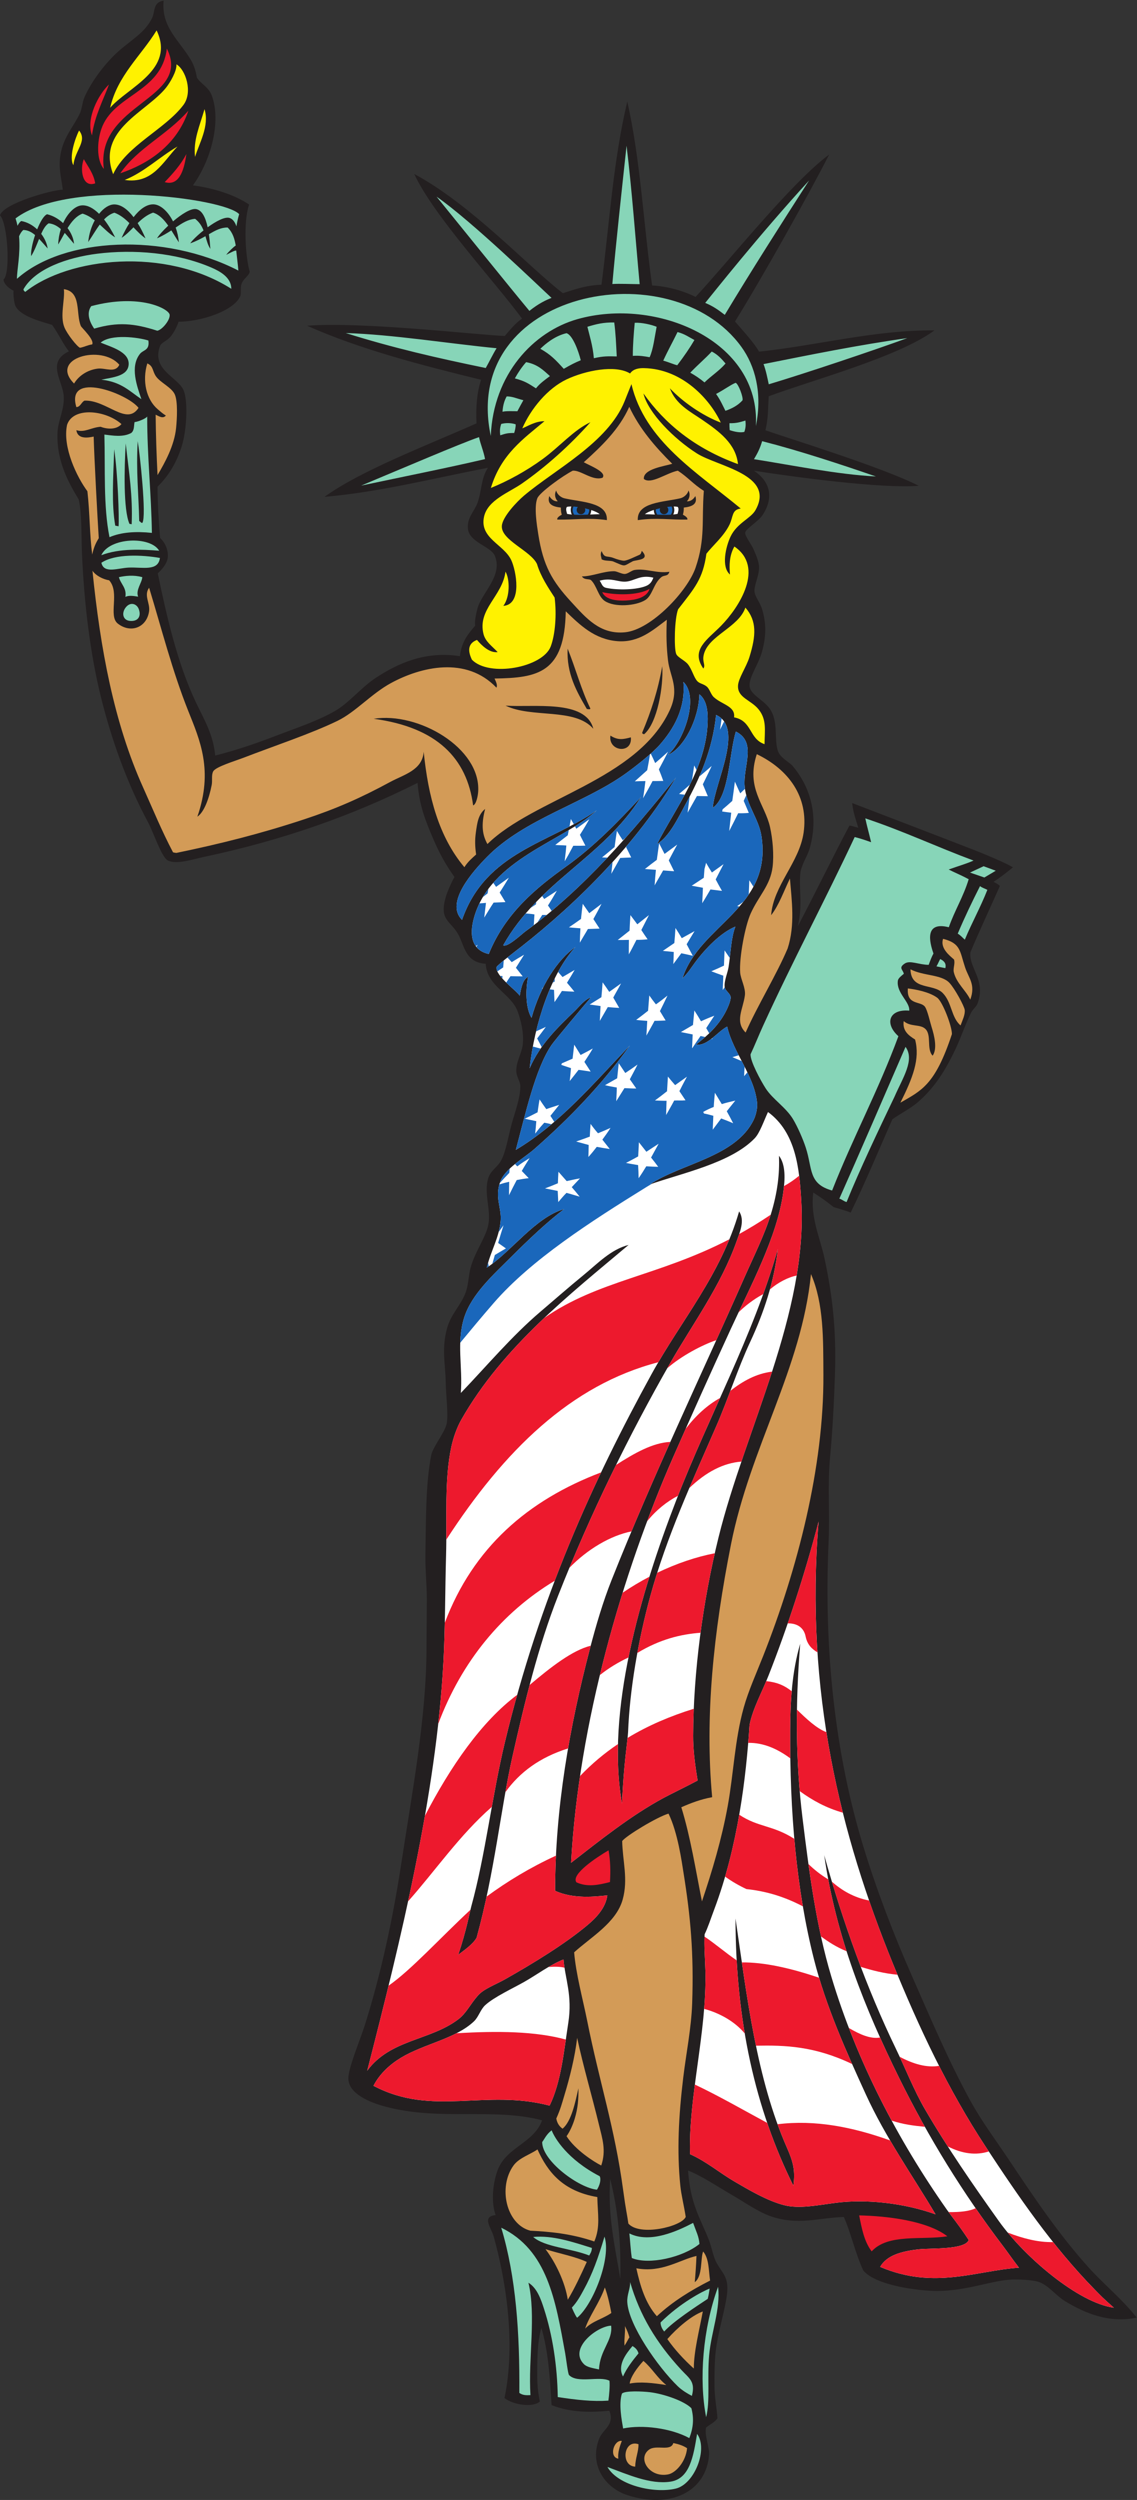
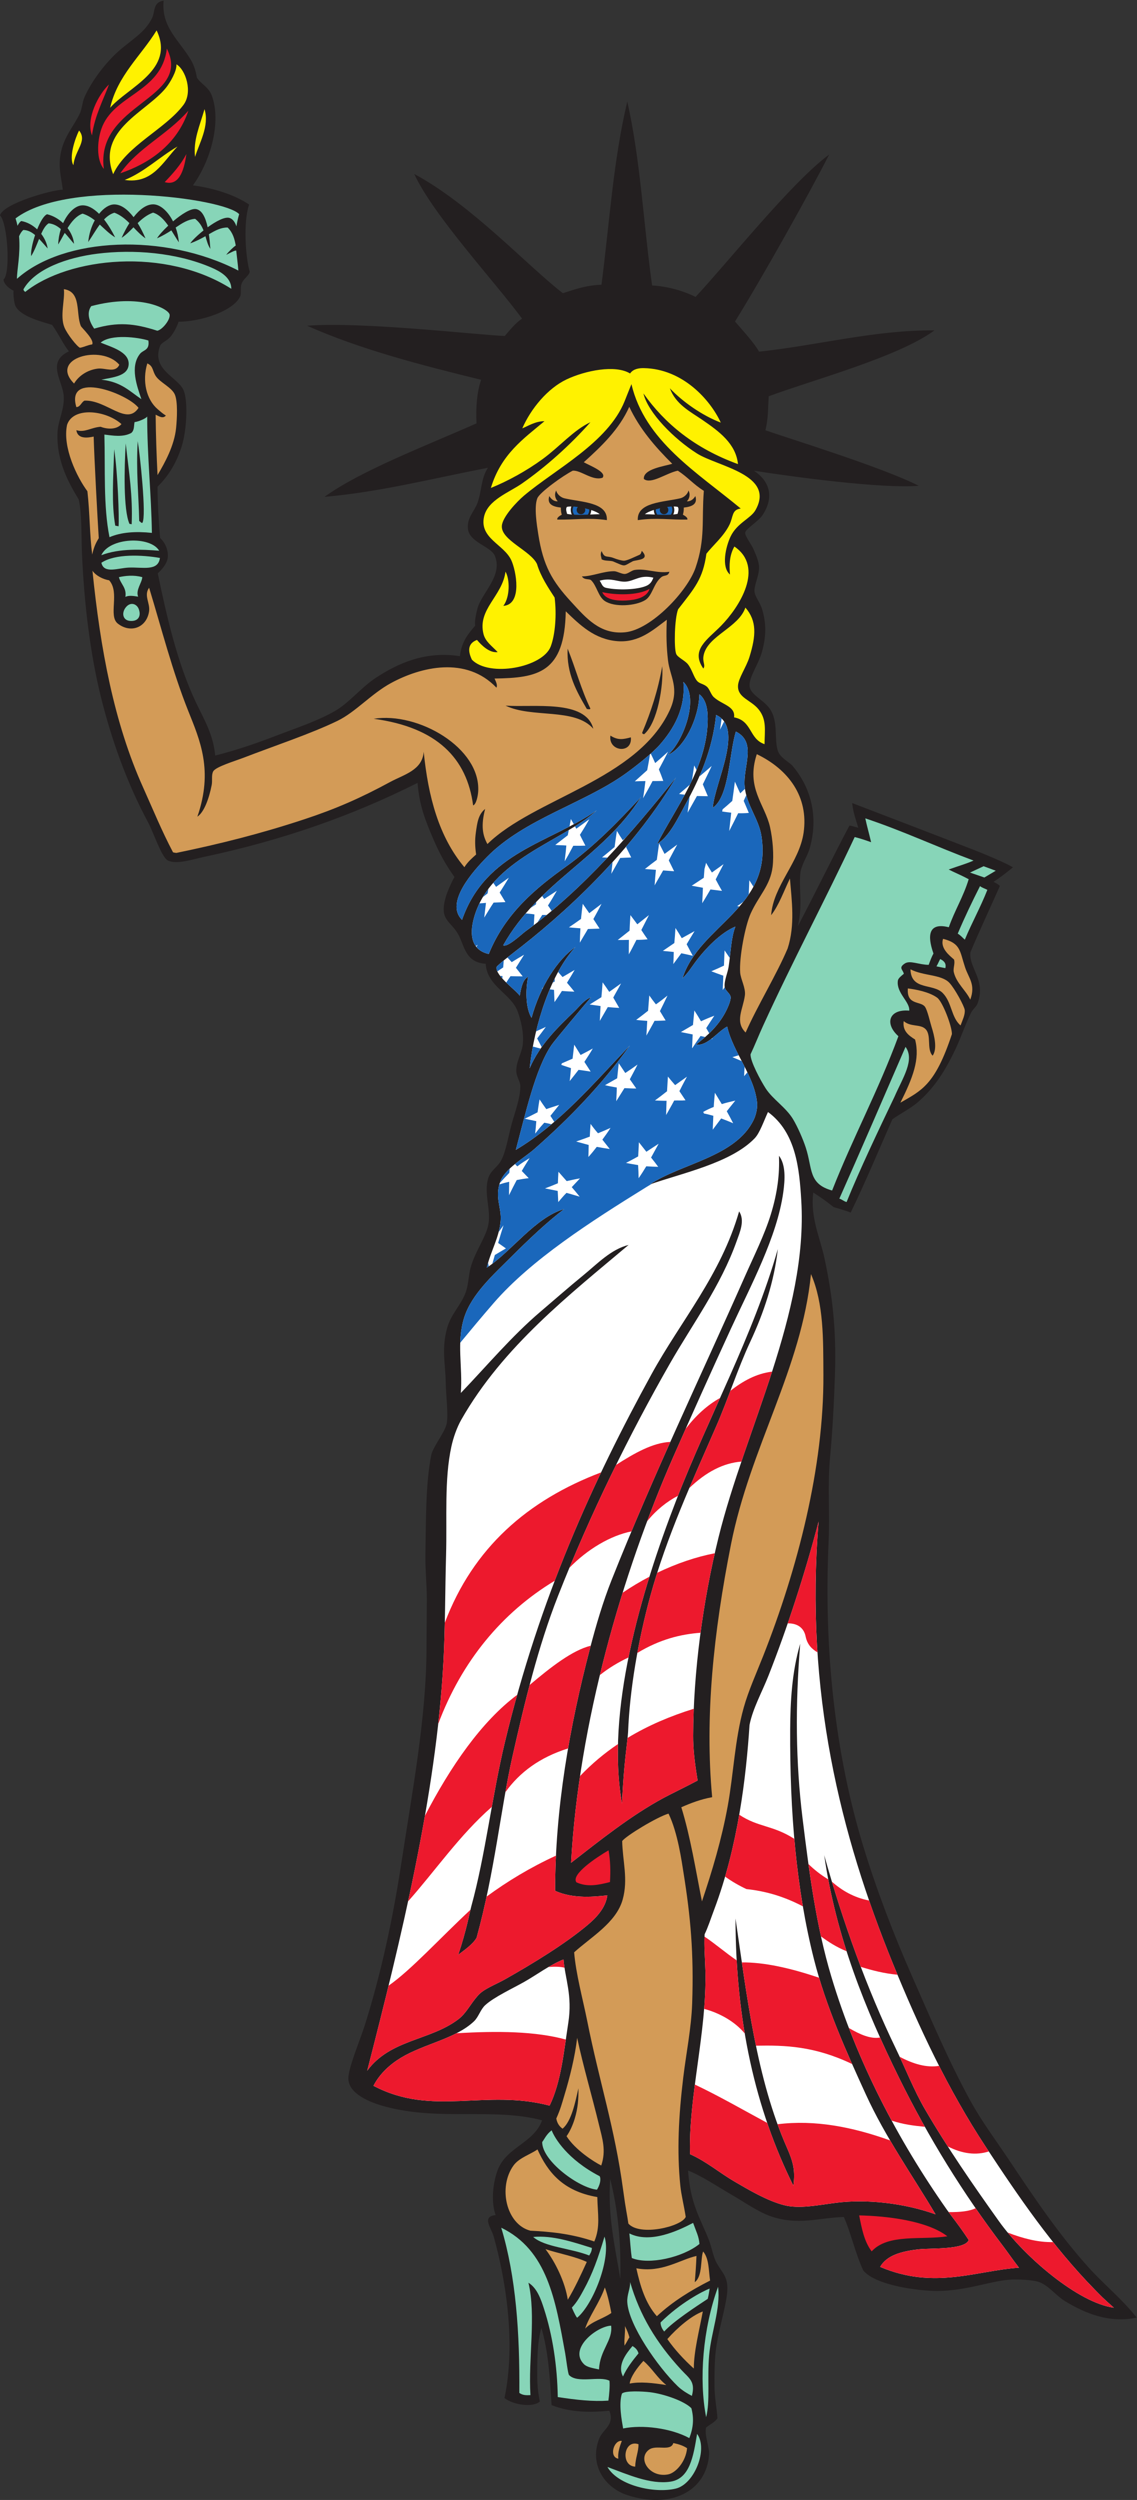
<svg xmlns="http://www.w3.org/2000/svg" viewBox="0 0 461.8 1015.027" height="1015.027" width="461.8" xml:space="preserve" id="svg2" version="1.1">
  <rect x="0" y="0" width="461.8" height="1015.027" fill="#333333" stroke="none" />
  <defs id="defs6" />
  <g transform="matrix(1.333,0,0,-1.333,0,1015.027)" id="g10">
    <g transform="scale(0.1)" id="g12">
      <path id="path14" style="fill:#231f20;fill-opacity:1;fill-rule:evenodd;stroke:none" d="m 1856.54,271.828 c -50.15,-4.902 -115.84,-7.109 -175.95,17.207 -4.98,81.817 -9.76,163.75 -30.94,234.727 -9.54,-29.278 -12.17,-70.606 -12.61,-117.09 -0.34,-35.567 -1.07,-63.438 7.76,-106.875 -21.49,-19.141 -80.77,-10.234 -107.69,10.586 35.74,170.683 2.6,365.547 -32.84,491.816 -7.77,27.696 -37.44,60.977 5.95,65.645 -12.79,33.711 -10.91,90.371 5.8,136.016 26.08,71.21 110.56,82.59 135.68,152.52 -146.28,39.06 -310.88,-2.74 -477.09,41.6 -46.58,12.44 -112.56,38.52 -113.18,85.7 -0.42,31.9 35.93,117.7 49.06,159.11 49.32,155.52 85.86,322.83 112.61,498.22 33.48,219.49 76.13,444.26 76.42,653.06 0.07,48.07 0.97,97.06 1.05,147.5 0.06,45.24 -5.16,92.29 -4.36,138.01 1.8,103.01 0.37,213.73 17.63,302.48 4.98,25.61 41.61,69.3 47.16,96.19 5.64,27.41 -2.56,89.24 -2.98,127.19 -0.58,52.17 -13.35,100.47 4.39,164.44 11.68,42.08 42.51,69.82 56.6,108.35 8.3,22.7 8.47,51.18 14.73,74.46 13.57,50.57 47.6,93.83 54.52,133.4 7.95,45.52 -14.98,94.92 -0.3,140.74 7.35,22.91 27.49,32.41 38.46,52.17 15.18,27.38 22.18,74.11 32.91,113.07 10.44,37.89 26.08,78.23 26.14,114.39 0.03,13.42 -11.58,27.83 -12.27,44.64 -1.22,29.27 16.2,54.2 19.44,80.55 4.66,37.72 -6.5,77.41 -15.09,101.46 -19.7,55.14 -93.32,76.49 -97.73,145.94 -63.18,4.06 -64.37,56.03 -84.1,90.48 -23.81,41.59 -58.14,41.97 -37.45,112.92 4.53,15.51 14.39,38.85 26.45,60.98 -30.37,42.47 -47.98,77.69 -62.67,111.47 -28.2,64.85 -44.28,108.07 -49.77,175.14 -198.47,-99.7 -410.577,-174.65 -653.108,-226.02 -30.371,-6.43 -81.461,-23.59 -107.563,-10.38 -19.629,9.95 -42.914,83.67 -61.136,117.6 -63.164,117.61 -110.414,249 -142.895,379.95 -32.281,130.15 -51.199,283.44 -57.765,436.96 -2.176,51.26 -0.09,123.99 -9.969,165.15 -25.707,43.06 -68.86,113.38 -64.555,204.79 1.746,37 22.406,71.66 18.703,112.36 -4.133,45.44 -52.586,101.62 15.953,133.99 -18.523,23.56 -28.468,48.34 -50.914,80.41 -23.48,8.13 -94.273,23.39 -111.758,57.28 -4.191,8.12 -7.59,37.3 -5.855,46.89 -8.727,4.45 -28.645,16.45 -30.852,34.21 C 32.516,6779.29 23.754,6935 0,6958.75 c 10.707,36.12 155.742,76.92 191.313,78.21 -4.731,38.15 -13.848,65.56 -6.997,106.89 9.028,54.45 41.778,86.83 60.622,128.68 6.648,20.91 6.464,32.42 12.761,46.72 22.086,50.16 66.309,106.86 105.25,140.95 40.133,35.14 78.731,55.26 100.602,99.68 9.449,19.18 1.793,47.83 35.066,52.85 -8.129,-81.48 48.856,-121.98 83.613,-181.84 10.125,-17.43 14.825,-35.68 17.696,-52.73 12.539,-19.59 35.875,-28.73 45.449,-54.71 28.828,-78.18 -1.336,-195.52 -57.605,-273.47 62.781,-8.05 128.761,-29.24 171.3,-58.5 -18.332,-52.91 -11.019,-161.42 1.785,-204.33 -2.539,-13.85 -19.121,-20.39 -24.953,-37.26 -4.32,-12.51 0.059,-29.09 -3.976,-37.9 -20.758,-45.31 -121.02,-77.22 -187.926,-77.35 -0.363,-2.96 -8.977,-25.6 -22.242,-42.85 -13.34,-17.34 -29.746,-19.04 -34.438,-31.88 -26.269,-71.81 54.899,-94.27 72,-133.81 13.606,-31.43 10.313,-120.4 -5.726,-171.19 -14.801,-46.88 -38.285,-88.3 -73.489,-122.62 -0.222,-43.58 3.817,-115.11 7.778,-156.28 16.691,-15.63 25.887,-39.12 23.129,-60.84 -2.266,-17.9 -18.899,-36.83 -30.348,-46.75 26.859,-129.56 59.481,-273.11 115.856,-392.19 26.003,-54.93 53.109,-98.12 59.207,-162.93 66.886,16.84 128.257,38.28 187.964,61.29 57.856,22.32 121.704,42.84 176.439,74.12 43.85,25.08 79.73,71.68 125.63,101.76 67.67,44.35 150.59,81.69 255.61,65.5 4.54,45.74 28.66,71.97 46.49,92.8 -2.18,14.51 2.38,34.5 6.66,51.43 12.19,48.27 78.89,100.26 53.11,161.82 -11.92,28.44 -78.86,40.7 -82.04,83.04 -2.56,33.94 19.91,51.48 29.6,78.55 12.73,35.6 10.06,73.44 31.57,106.29 -175.78,-34.32 -332.81,-74.38 -497.959,-88.65 110.269,79.95 308.979,155.45 463.089,223.86 -2.15,49.15 0.78,92.99 14,132.68 -180.71,44.27 -367.88,92.37 -530.12,164.65 166.14,13.14 517.77,-27.84 602.24,-31.21 13.1,15.14 32.22,39.35 52.65,52.89 -81.83,111.56 -270.02,313.83 -328.46,440.56 174.06,-93.61 344.05,-278.99 452.8,-363.16 32.93,10.21 66,23.59 117.68,25.96 24.7,189.87 35.54,376.59 78.65,557.68 40.13,-176.68 49.51,-373.98 75.6,-560.07 47.19,-2.57 94.4,-16.03 132.41,-34.91 101.52,108.95 292.4,349.07 406.99,433.58 -57.29,-112.9 -202.09,-371.93 -286.8,-508.41 23.13,-26.83 59.94,-67.03 73.28,-91.86 178.6,18.96 353.26,66.45 534.4,64.81 -110.73,-81.63 -375.26,-152.23 -505.02,-200.75 -2.13,-33.71 -0.9,-65.2 -9.92,-103.54 61.44,-21.9 354,-111.54 466.93,-169.03 -113.09,-9.51 -386.86,27.8 -501.86,45.82 45.24,-29.86 64.03,-77.98 26,-135.26 -13.07,-19.66 -50.41,-41.06 -52.68,-52.89 -1.89,-10.01 18.27,-34.68 25.14,-50.69 7.01,-16.28 17.19,-38.42 17.05,-56.13 -0.19,-25.28 -14.45,-52.22 -14.06,-71.07 0.37,-17.11 16.89,-33.39 23.81,-57.46 11.19,-39.01 13.24,-75.43 -0.41,-126.52 -10.57,-39.48 -39.65,-76.85 -38.34,-104.96 1.23,-26.65 40.45,-41.25 60.35,-68.21 29.39,-39.79 13.16,-96.32 26.66,-131.88 7.64,-20.09 35.06,-33.23 44.08,-43.88 47.23,-55.69 82.5,-142.01 52.62,-249.55 -7.29,-26.25 -20.65,-41.19 -28.26,-71.78 -6.7,-50.69 7.75,-99.66 -8.44,-167.14 52.71,99.57 104.53,206.98 157.28,306.51 6.72,-0.34 14.85,-3.51 26.98,-6.57 -7.87,27.31 -15.18,44.16 -18.62,75.25 101.29,-38.8 247.04,-94.65 375.82,-144.67 30.47,-11.84 93.17,-38.33 114.07,-51.13 -23.56,-19.15 -39.2,-31.13 -59.07,-44.16 7.11,-3.97 13.07,-6.36 19.28,-12.49 -24.14,-54.96 -64.12,-140.53 -89.86,-202.14 -5.31,-48.14 47.99,-83.12 21.99,-155.57 -3.75,-10.45 -13.79,-16.45 -19.57,-27.78 -16.15,-31.75 -29.57,-72.18 -45.78,-107 -32.33,-69.43 -66.47,-123.13 -117.36,-166.7 -22.6,-19.32 -53.03,-34.31 -77.04,-51.58 -41.07,-93.18 -82.3,-191.85 -127.01,-284.22 -9.61,4.75 -49.26,15.83 -51.93,16.78 -23.46,18.61 -38.73,29.55 -62.13,44.33 -9.43,-76.17 20.96,-137.91 34.26,-200.2 23.42,-109.59 36.62,-214.45 31.87,-354.47 -2.81,-83.2 -6.97,-167.19 -15.02,-253.75 -7.73,-83.11 -0.35,-168.75 -4.2,-252.38 -15.48,-335.69 20.61,-650.86 104.81,-928.07 41.35,-136.11 93.59,-271.48 149.69,-398.87 57.52,-130.62 112.16,-259.82 178.08,-379.88 33.42,-60.86 73.89,-114.73 113.36,-173.63 76.45,-114.142 152.17,-228.654 246.99,-333.713 47.02,-52.129 101.53,-95.429 145.79,-151.933 -83.7,-17.598 -156.57,12.715 -218.66,50.273 -26.31,15.938 -47.81,45.391 -76.58,57.344 -17.62,7.344 -68.24,9.98 -93.38,7.93 -59.98,-4.903 -130.94,-33.653 -217.79,-34.278 -55.96,-0.429 -189.3,16.446 -226.78,62.422 -24.49,52.539 -38.75,117.813 -59.22,162.949 -75.78,-2.421 -138.53,-26.308 -221.25,1.563 -38.83,13.066 -81.21,43.398 -120.58,66.031 -41.17,23.695 -92.62,58.559 -132.84,73.712 7.11,-103.493 39.22,-149.06 63.44,-211.188 9.36,-24.004 12.89,-51.274 24.51,-71.68 19.55,-34.277 39.3,-43.633 29.16,-105.43 -7.94,-48.476 -26.46,-108.066 -32.65,-161.152 -3.85,-32.969 -4.14,-73.223 -3.83,-108.262 0.29,-33.476 6.15,-60.859 9,-96.738 -10.02,-13.77 -20.68,-17.07 -34.59,-28.106 -6.03,-21.464 10.75,-61.972 9.11,-82.91 -8.81,-113.847 -119.18,-165.762 -249.4,-122.988 -70.35,23.105 -115.88,94.023 -85.6,171.68 11.32,29.062 48.57,42.617 30.93,85.312 z m 33.66,401.289 c -16.2,97.774 -38.81,191.27 -31.1,305.078 23.69,-92.773 33.54,-194.804 31.1,-305.078 v 0" />
      <path id="path16" style="fill:#d39b57;fill-opacity:1;fill-rule:evenodd;stroke:none" d="m 1883.93,125.734 c -29.46,5.254 -13.66,57.715 10.7,54.161 -6.41,-16.973 -12.85,-36.172 -10.7,-54.161 z M 194.656,6733.86 c 54.375,-7.92 35.75,-74.08 51.66,-112.21 2.293,-5.48 41.969,-41.61 34.629,-56.08 -13.957,-1.8 -24.785,-8.21 -37.191,-10.23 -8.344,2.91 -38.754,40.89 -47.492,62.14 -14.149,34.39 1.898,84.11 -1.606,116.38 z m 285.379,-566.38 c -3.008,59.08 -5.199,121.79 -5.812,184.02 10.59,-4.84 22.16,-13.25 31.136,-2.65 -9.711,6.03 -16.543,12.26 -24.402,18.9 -35.629,30.12 -48.227,87.09 -32.102,139.98 19.68,-9.06 14.708,-23.64 27.157,-40.53 13.289,-18.04 46.742,-32.93 56.273,-53.33 9.988,-21.4 7.067,-75.04 4.278,-102.84 -5.469,-54.44 -34.583,-106.29 -56.528,-143.55 z m -254.316,278.89 c -77.442,77.56 84.222,120.52 137.898,57.12 -12.594,-26.4 -42.824,-8.89 -65.605,-11.64 -30.981,-3.73 -58.231,-21.61 -72.293,-45.48 z m 6.918,-71.71 c -33.207,111.89 155.289,41.88 189.453,-2.3 -36.094,-56.06 -97.063,24.38 -164.461,21.98 -9.746,-4.45 -12.477,-19.36 -24.992,-19.68 z m 48.308,-449.16 c -8.211,64.21 -6.726,121.25 -14.613,192.8 -31.309,42.08 -76.41,133.45 -61.996,202.17 18.562,56.51 118.879,44.58 165.762,2.39 -14.567,-17.36 -43.672,-15.95 -63.422,-8.11 -29.742,-2.25 -48.449,-18.52 -73.887,-10.45 3.617,-28.93 37.301,-22.78 52.586,-19.42 1.715,-64.7 11.938,-252.82 15.547,-309.45 -7.262,-12.13 -14.34,-24.3 -19.977,-49.93 z m 0.789,-49.38 c 11.18,-15.72 32.934,-26.12 50.832,-29.06 33.481,-37.08 -3.757,-108.35 26.516,-131.95 39.156,-30.52 87.754,-12.04 95.121,37.27 3.817,25.53 -16.976,48.36 0.16,72 37.192,-121.93 70.594,-253.56 119.211,-375.26 35.551,-89 76.778,-180.9 27.75,-322 20.508,13.22 35.86,55.78 43.77,96.85 2.547,13.25 -1.535,30.32 4.652,41.28 7.899,14.03 66.676,31.47 92.598,41.47 93.551,36.07 205.601,73.22 285.956,112.25 55.65,27.01 102.73,82.41 163.5,115.37 90.21,48.91 228.42,82.63 320.74,-14.21 4.19,7.32 -1.58,18.6 -5.7,27.74 132.18,1.97 213.79,16.92 216.97,204.78 43.46,-41.83 87.75,-85.63 157.85,-91.01 65.72,-5.03 108.95,34.74 150.06,65.27 -2.05,-47.46 -0.98,-84.2 3.65,-123.81 5.76,-49.3 36.52,-84.47 5.06,-152.22 -98.77,-212.7 -412.67,-267.49 -555.3,-407.13 -14.96,27.17 -19.99,56.42 -6.99,106.88 -21.09,-16.78 -24.25,-43.06 -28.26,-71.77 -3.14,-22.39 -2.68,-42.41 0.81,-66.98 -13.55,-12.25 -24.58,-21.41 -35.78,-38.65 -77.9,92.67 -110.38,215.77 -123.89,351.57 -4.26,-56.58 -59.96,-69.1 -102.64,-92.24 -88.95,-48.22 -164.61,-81.59 -261.607,-113.54 -135.023,-44.49 -255.605,-74.59 -389.492,-102.32 -0.761,-0.15 -9.879,1.48 -10.156,2.01 -34.445,65.19 -61.891,132.57 -91.078,197.38 -88.895,197.31 -130.293,422.6 -154.313,660.03 z M 1457.05,5204.04 c 7.6,132.35 -182.4,242.86 -318.46,221.25 193.4,-26.08 284.3,-120.82 302.99,-263.91 9.77,3.35 14.75,30.02 15.47,42.66 z m 465.14,164.72 c -22.78,-5.94 -38.58,-9.88 -62.25,5.28 -7.19,-48.77 67.36,-57.15 62.25,-5.28 z m -381.8,96.63 c 80.26,-39.14 210.92,-5.5 267.4,-70.48 -23.18,90.27 -182.01,64.23 -267.4,70.48 z m 477.42,120.08 c -13.53,-75.63 -34.08,-138.09 -61.13,-202.43 0.21,-2.78 2.05,-4.49 6.09,-4.72 40.3,34.46 59.32,146.7 55.04,207.15 z M 1729.47,5639 c -3.54,-76.76 27.44,-130.38 58.58,-183.92 4.08,-0.25 9.49,-2.48 10.82,1.38 -28.15,57.48 -44.94,122.57 -69.4,182.54 z m 49.28,567.64 c 54.59,49.36 108.03,100.15 138.61,168.89 31,-66.34 78.48,-121.64 130.94,-173.6 -24.69,-7.54 -89.24,-15.67 -86.5,-46.21 21.77,-17.56 68.32,18.11 103.45,25.26 30.45,-19.66 46.88,-41.13 79.3,-61.4 -7.19,-91.76 5.2,-145.38 -25.21,-234.15 -24.22,-70.73 -134.63,-188.8 -214.73,-196.68 -76.54,-7.52 -119.38,43.99 -163.63,92 -58.56,63.55 -85.76,109.81 -100.88,206.5 -4.3,27.52 -13.4,82.92 -2.94,109.6 6.95,17.77 77.88,68.91 108.07,84.13 24.98,1.87 60.47,-32.16 90.73,-21.46 13.4,16.98 -37.13,36 -57.21,47.12 z m 164.55,-176.31 c -2.89,54.92 77.11,54.33 129.41,66.52 11.45,2.68 22.78,12.97 25.06,23.81 7.13,-13.75 1.53,-26.89 -4.96,-32.95 11.7,-1.01 20.74,7.11 25.9,15.99 7.66,-24.71 -10.12,-32.38 -35.27,-35.11 0.17,-9.74 -0.98,-15.75 -2.76,-21.65 7.91,-4.13 15.65,-10.05 13.52,-14.91 -50.76,-1.26 -95.35,6.68 -150.9,-1.7 z m -101.11,-245.92 c 29.9,-20.56 95.02,-15.45 123.88,2.46 22.07,13.69 25.08,50.73 49.14,69.92 9.07,7.23 20.14,1.01 24.32,16.29 -37.73,-5.93 -70.84,10.82 -105.6,5.58 -9.61,-1.45 -19.69,-11.34 -29.34,-12.24 -9.92,-0.92 -24.16,8.29 -33.54,8.33 -33.1,0.12 -66.87,-15.9 -98.06,-15.77 7.85,-12.17 22.36,-6.2 28.08,-11.74 17.17,-16.62 21.7,-49.46 41.12,-62.83 z m 25,120.47 c 41.21,-17.22 29.65,-15.93 61.13,0.36 14.41,4.94 53.56,3.55 27.07,31.71 -1.35,-6.29 -3.18,-10.62 -7.15,-12.32 -14.31,-6.16 -38.1,-18.13 -47.4,-17.9 -6.68,0.16 -20.41,3.97 -31.11,8.18 -21.21,8.32 -27.31,-2.21 -36.6,21.3 -5.4,-11.33 -0.79,-17.14 -0.04,-25.11 9.61,-5.65 23.47,-3.44 34.1,-6.22 z m -18.11,125.45 c 2.89,54.92 -77.11,54.33 -129.41,66.52 -11.45,2.68 -22.77,12.97 -25.05,23.81 -7.13,-13.75 -1.53,-26.89 4.95,-32.95 -11.7,-1.01 -20.74,7.11 -25.89,15.99 -7.66,-24.71 10.12,-32.38 35.26,-35.11 -0.16,-9.74 0.99,-15.75 2.75,-21.65 -7.91,-4.13 -15.63,-10.05 -13.5,-14.91 50.75,-1.26 95.35,6.68 150.89,-1.7 z m 422.8,-1560.7 c -33.68,33.43 -7.92,70.78 -2.27,112.99 3.03,22.74 -12.85,49.16 -14.36,69.65 -3.37,45.38 14.98,142.23 32.09,180.05 24.28,53.7 59.91,85.43 66.68,141.55 4.53,37.59 0.32,84.94 -7.69,121.09 -15.55,70.18 -74.36,119.09 -40.39,222.52 96.52,-46.42 158.4,-129.69 142.58,-239.21 -13.09,-90.84 -92.07,-160.69 -98.93,-251.23 23.79,30.26 38.79,73.61 57.29,111.75 5.37,-66.45 16.26,-141.78 -7,-213.13 -33.45,-79.38 -92.34,-175.05 -128,-256.03 z m 471.5,-213.73 c 37.5,75 60.58,133.12 44.78,192.5 -20.41,12.75 -38.86,26.82 -34.62,56.08 20.91,-18.38 49.7,-8.7 65.68,-23.54 20.31,-18.89 2.99,-61.76 22.5,-81.82 14.9,21.32 5.17,60.97 -3.58,88.63 -4.96,15.67 -12.03,49.1 -19.74,60.17 -12.91,18.56 -56.39,3.8 -52.23,56.05 23.26,-2.87 64.59,-10.2 89.38,-28.23 16.58,-12.07 45.17,-87.09 44.88,-110.86 -51.47,-156.25 -93.42,-171.99 -157.05,-208.98 z m 183.4,235.41 c -28.79,24.16 -25.94,69.75 -54.34,98.68 -29.61,30.13 -96.62,7.17 -98.26,72.18 39.37,-20.46 93.91,-15.14 118.48,-41.02 16.3,-17.16 45.89,-71.72 46.87,-83.12 1.27,-15.06 -7.24,-31.39 -12.75,-46.72 z m 29.59,78.56 c -13.23,28.06 -42.6,50.4 -50.24,83.79 -2.71,11.81 4.85,26.59 0.59,38.56 -14.02,12.19 -42.62,34.41 -33.28,62.85 54.51,-13.81 50.8,-38.07 67.17,-87.14 11.13,-33.35 32.61,-51.93 15.76,-98.06 z M 2138.79,1823.18 c -19.3,96.69 -34.81,195.93 -62.87,286.73 29.45,13.03 59.9,24.55 93.98,30.67 -22.77,245.99 4.28,501.64 57.23,769.41 59.02,298.34 215.02,534.65 243.87,823.93 39.35,-90.55 37.26,-199.34 37.85,-306.43 1.56,-282.13 -78.99,-592.32 -183.56,-856.95 -20.6,-52.13 -45.02,-106.25 -59.22,-157.09 -27.46,-98.44 -30.89,-201.68 -48.75,-299.84 -18.45,-101.41 -47.16,-197.17 -78.53,-290.43 z M 1914.55,841.906 c -3.85,28.77 -6.97,36.192 -16.13,103.887 -25.63,189.277 -70.9,322.127 -109.36,513.987 -13.2,65.97 -34.24,141.99 -39.67,208.32 50.61,45.97 128.29,90.25 147.84,160.66 17.3,62.33 -0.18,116.15 -1.47,178.28 11.86,16.02 106.13,73.3 141.19,83.52 28.46,-58.13 40.57,-148.36 45.47,-178.87 21.84,-135.57 31.8,-246.64 26.58,-399.12 -2.61,-75.86 -18.14,-150.64 -27.28,-226.72 -13.85,-115.41 -19.67,-223.03 -8.77,-328.846 3.05,-29.492 10.23,-55.606 16.44,-94.707 -12.28,-29.649 -140.19,-60.117 -174.84,-20.391 z m -152.11,412.134 c -9.92,-44.38 -21.25,-100.02 -48.24,-123.19 -8.96,6.29 -16.48,15.53 -19.22,31.04 12.8,28.53 16.51,43.57 24.2,69.06 17.21,56.85 32.7,119.1 39.39,176.64 17.86,-84.22 44.79,-175.41 66.37,-264.38 10.35,-42.73 22.58,-78.22 7.01,-124.47 -23.14,11.58 -79.53,47.87 -105.73,89.26 10.84,14.96 19.76,36.19 24.91,53.32 9.83,32.63 11.72,59.8 11.31,92.72 z m -124.77,-186.31 c 31.1,-68.246 76.35,-127.015 182.31,-145.101 0.92,-51.777 9.92,-90.469 -9.18,-135.332 -71.77,24.629 -137.51,29.941 -195.03,32.93 -73.52,19.453 -98.8,132.675 -51.07,198.633 17.05,23.51 51.21,33.57 72.97,48.87 z m 92.31,-457.875 c -8.1,54.258 -38.39,115.411 -67.98,154.122 41.23,-13.497 89.88,-22.032 125.93,-38.985 -18.28,-39.922 -36.62,-79.746 -57.95,-115.137 z m 52.95,-87.851 c 11.54,36.875 44.49,79.707 59.96,125.312 9.02,-23.086 16.95,-61.64 19.79,-77.773 -25.28,-17.797 -57.91,-24.609 -79.75,-47.539 z m 135.68,-167.5 c 2.37,20.41 22.5,48.008 41.8,69.101 26.5,-22.382 42.27,-51.953 69.84,-73.593 -40.84,6.582 -81.05,10.937 -111.64,4.492 z m -15.8,115.66 c -1.5,22.172 2.87,39.789 1.23,59.535 7.27,-13.691 10.94,-24.14 13.83,-34.453 -3.89,-4.863 -7.5,-14.355 -15.06,-25.082 z m 211.25,-69.918 c -30.43,27.578 -57.83,57.188 -80.72,89.824 30,34.141 73.5,71.446 108.09,84.121 -11.12,-59.296 -27.48,-122.152 -27.37,-173.945 z m -175.21,305.449 c 77.38,-14.59 132.97,26.348 183.28,37.598 -1.13,-29.414 -3.2,-56.895 -5.25,-79.844 24.43,17.637 16.97,71.504 25.52,93.418 18.38,-21.914 16.55,-57.422 21.15,-88.594 -58.39,-29.687 -113.98,-63.613 -162.14,-108.593 -34.85,39.316 -50.49,91.484 -62.56,146.015 z m 112.77,-532.246 c 16.74,-3.633 29.24,-7.539 41.86,-15.722 -3.6,-41.172 -34.42,-75.04 -57.23,-79.707 -56.87,-11.621 -95.18,47.852 -59.02,74.977 22.24,16.703 66.31,-6.598 74.39,20.453 z m -116.23,-71.972 c -45.59,2.539 -35.29,84.199 10,68.378 0.55,-22.636 -9.34,-41.191 -10,-68.378 v 0" />
      <path id="path18" style="fill:#87d5b8;fill-opacity:1;fill-rule:evenodd;stroke:none" d="m 2151.58,252.16 c -22.44,114.141 -10.27,269.121 36.37,397.227 7.99,-68.242 -21.09,-137.696 -27.31,-209.121 -6.07,-69.942 3.42,-139.121 -9.06,-188.106 z m -226.56,484.844 c -3.3,22.266 -4.96,52.012 -7.38,74.883 63.59,-32.016 148.86,8.457 194.2,32.09 10.17,-28.379 17.52,-41.094 19.35,-64.2 -50.49,-40.898 -154.28,-64.707 -206.17,-42.773 z m 183.12,-419.981 c -12.5,6.504 -29.86,16.543 -43.37,29.668 -60.04,58.301 -149.11,185.469 -153.46,255.43 -1.41,23.047 9.2,40.567 8.67,61.582 29.12,-100.859 79.77,-184.687 154.84,-266.25 25.38,-27.582 44.63,-36.191 33.32,-80.43 z m -209.88,59.082 c -18.28,33.887 9.22,69.434 28.91,92.754 12.38,-7.324 15.76,-14.687 18.44,-22.148 -18.07,-21.992 -36.33,-45.566 -47.35,-70.606 z m 125.57,136.954 c -6.9,8.062 -11.29,18.554 -11.12,27.636 59.93,59.766 129.01,95.426 149.54,103.223 -1.84,-11.547 -2.68,-18.535 -5.82,-31.328 -32.04,-21.016 -106.25,-69.512 -132.6,-99.531 z m 76.46,-324.61 c -55.8,30.489 -143.55,41.524 -201.68,29.336 -4.29,25.313 -13.88,74.805 -3.61,106.211 9.28,9.473 63.05,6.895 85.23,4.258 41.06,-4.902 103.58,-25.996 126.33,-48.676 8.28,-30.797 6.04,-59.664 -6.27,-91.129 z M 1850.78,100.52 c 62.5,-23.047 130.2,-53.774 191.6,-44.825 59.26,8.652 70.28,76.719 81.57,145.645 34.02,-46.016 -7.37,-152.52 -64.59,-166.582 -63.89,-15.684 -175.96,8.516 -208.58,65.762 v 0" />
      <path id="path20" style="fill:#ffffff;fill-opacity:1;fill-rule:evenodd;stroke:none" d="m 2681.74,709.973 c 19.76,34.726 63.65,47.754 119.65,53.711 34.98,3.711 138.67,-1.938 150.23,28.062 -31.11,47.192 -51.23,70.688 -66.6,92.563 -149.06,211.991 -274.75,452.011 -351.97,709.671 -46.57,155.29 -67.39,317.5 -87.64,481.54 -21.07,170.96 -22.5,344.18 -7.21,532.48 -25.37,-85.29 -30.15,-177.62 -30.58,-261.23 -1.27,-251.21 18.28,-485.68 72.54,-700.14 36.44,-144.02 98.96,-282.13 157.85,-411.03 59.96,-131.29 142.93,-248.088 212.54,-365.588 -96.76,34.765 -211.68,46.777 -302.52,35.215 -57.46,-7.305 -112.72,-19.297 -159.65,-7.09 -51.19,13.281 -107.58,46.64 -151.04,72.066 -45.43,26.586 -85.13,60.907 -134.82,82.937 -5.2,174.16 51.03,370.76 46.86,556.93 -0.83,36.7 -4.69,76.25 -2.41,113.03 10.53,21.7 18.34,46.64 29.08,75.13 72.99,193.79 97.31,403.91 107.74,562.48 9.96,50.4 37.93,99.67 57.85,150.34 56.76,144.14 110.57,308.79 152.6,469.2 -42.56,-518.05 66.97,-955.51 226.13,-1345.96 80.39,-197.21 168.73,-384.84 283.32,-558.95 99.49,-151.129 202.76,-302.809 332.46,-435.016 15.55,-15.84 24.26,-25.469 57.72,-54.707 -107.97,14.278 -272.68,154.785 -350.45,263.828 -80.61,113.028 -156.53,223.025 -224.67,339.845 -33.83,58.03 -59.14,123.37 -89.71,186.56 -87.44,180.69 -160.88,384.69 -217.75,588.17 35.8,-249.44 125.74,-470.43 228.09,-678.13 89.25,-181.09 194.78,-352.109 317.07,-512.87 15.68,-20.625 25.46,-35.762 48.34,-65.528 -131.12,-9.023 -258.03,-67.695 -423.05,2.481 z M 1800.72,4576.89 c -19.55,-6.72 -34.63,-27.21 -50.64,-42.73 -49.11,-47.61 -104.43,-99.58 -136.31,-173.5 14.66,136.68 66.75,291.43 139.94,369.71 -55.43,-38.51 -107.62,-119.85 -134.17,-216.11 -18.93,31.36 -18.09,87.72 -10.42,125.15 -15.98,-8.28 -21.24,-32.58 -25.59,-58.25 -5.1,13.1 -75.28,60.89 -70.55,87.81 0.97,5.46 66.54,55.25 75.65,62.41 173.85,136.46 353.03,316.26 471.17,515.21 -131.6,-165.11 -285.35,-343.48 -458.41,-468.5 -11.23,-8.11 -54.97,-50.05 -68.24,-42.77 110.07,195.11 303.02,266.5 419.88,451.5 -70,-75.3 -142.07,-150.03 -228.25,-211.58 -90.17,-64.4 -185.13,-141.6 -235.56,-266.41 -50.67,11.4 -60.59,55.14 -44.89,110.88 50.28,178.55 270.28,231.59 374.15,326.92 -143.93,-100.75 -338.26,-126.24 -410.67,-333.76 -52.82,51.56 32.66,147.67 76.73,192.31 112.96,114.45 292.37,161.59 418.94,251.23 27.54,19.49 82.09,61.94 105.37,88.18 43.57,49.12 80.54,112.26 73.34,192.98 48.86,-46.46 2.05,-179.32 -47.58,-222.69 48.36,20.69 94,107.33 96.39,184.91 24.16,-19.13 26.23,-56.16 25.19,-85.87 -4.94,-142.71 -100.43,-263.96 -154.16,-370.43 38.48,25.04 61.86,76 87.72,123.33 41.03,75.11 80.86,162.01 92.11,270.15 86.58,-39.03 -3.7,-204.36 -10.22,-282.84 50.86,34.12 49.98,167.32 70.55,232.22 65.04,-33.1 21.15,-105.94 26.76,-167.05 5.15,-56.51 42.71,-97.92 51.03,-150.78 34.59,-219.34 -189.08,-270.75 -240.6,-434.21 20.54,21.67 25.82,31.71 37.42,47.44 32.32,43.83 79.45,92.3 123.94,110.55 -12.99,-32.75 -14.14,-78.92 -20.72,-122.5 -2.81,-18.59 -13.95,-42.43 -12.05,-60.93 1.23,-11.91 17.77,-20.48 18.34,-31.75 0.62,-12.42 -11.95,-38.22 -16.13,-46.05 -21.82,-40.83 -54.61,-71.39 -89.79,-98.3 35.66,-4.98 64.22,38.52 95.27,55.01 18.23,-79.23 83.03,-149.83 91.18,-232.55 1.38,-14.1 -2.52,-34.92 -10.04,-50.77 -54.01,-113.58 -220.71,-133.55 -316.92,-197.56 95.98,33.95 247.03,64.96 319.73,140.73 15.33,15.98 27.56,52.13 40.43,79.92 85.1,-62.51 95.53,-171.76 101.39,-269.75 20.5,-341.95 -170.98,-697.1 -252.21,-1026.25 -48.01,-194.37 -76.6,-411.73 -77.23,-603.69 -0.11,-37.91 3.95,-78.14 13.69,-136.5 -32.4,-17.4 -79.16,-39.77 -103.94,-53.15 -101.47,-54.64 -197.97,-132.57 -281.73,-197.48 23.21,424.44 155.73,881.96 311.32,1236.14 55.55,126.4 115.29,259.33 175.76,390.76 60.45,131.35 140.43,278.68 159.47,415.09 5.45,38.96 7.97,84.07 -13.08,111.61 2.05,-55.19 -4.2,-111.27 -24.65,-177.99 -19.24,-62.76 -52.33,-128.79 -80.12,-191.64 -133.16,-301.15 -277.93,-602.27 -405.27,-922.77 -26.1,-65.71 -47.13,-136.98 -65.86,-208.54 -62.08,-237.19 -106.44,-488.09 -106.1,-738.01 57.04,-25.92 123.64,-17.34 159.03,-13.86 -5.16,-39.15 -35.71,-69.71 -60.02,-90.12 -69.22,-58.07 -165.62,-116.84 -250.68,-164.95 -31.51,-17.83 -65.21,-29.08 -83.78,-50.25 -24.56,-27.99 -34.9,-53.54 -60.06,-72.52 -86.03,-64.88 -206.65,-60.56 -277.08,-156.19 102.02,397.25 210,836.88 232.14,1244.75 5.76,106.01 5.02,216.97 8.11,325.47 3.24,113.42 -5.75,229.94 16.21,330.88 5.77,26.52 16.36,57.46 30.28,81.93 126.66,222.75 331.4,381.95 509.7,532.21 -54.06,-13.49 -95.37,-57.64 -137.85,-92.31 -44.22,-36.11 -87.18,-73.92 -131.02,-111.25 -87.68,-74.65 -163.05,-164.8 -242.36,-247.46 6.18,79.63 -13.93,153.65 10.34,230.06 22.65,71.35 89.91,131.19 141.7,182.99 55.89,55.9 111.75,108.48 162.74,147.15 -87.87,-25.17 -162.48,-131.48 -235.75,-178.44 12.68,52.01 37.75,91.08 42.32,142.85 3.45,39.15 -19.14,71.39 -0.93,119.75 14.89,39.59 71.7,70.69 103.99,99.01 107.9,94.72 205.87,196.69 290.92,315.23 -110.19,-114.55 -213.95,-238.74 -347.75,-318.06 28.96,107.59 59.16,246.89 108.93,319.6 10.29,15.03 96.5,117.8 120.11,145.04 z M 1396.23,1660.58 c 17.3,13.36 44.78,31.83 56.05,52.21 55.05,199.84 73.74,395.09 109.11,551.66 37.75,167.16 77.9,334.02 139.02,489.47 98.79,251.35 218.55,493.61 340.18,706.42 69.23,121.14 155.64,237.37 204.21,374.58 9.05,25.56 25.73,62.21 7.25,90.01 -55.57,-193.63 -177.69,-333.43 -266.87,-495.84 -177.99,-324.1 -341.74,-682.63 -446.88,-1121.38 -39.75,-165.82 -59.1,-342.74 -102.46,-500.24 -3.94,-14.27 -15.02,-74.59 -39.61,-146.89 z m 664.18,1384.37 c -109.57,-282.85 -214.88,-645.29 -165.16,-923.9 4.96,122.56 17.52,193.55 18.48,217.91 5.08,129.53 30.65,279.06 68.13,415.56 49.43,180.08 127.36,348.38 200.52,516 36.8,84.26 64.73,173.91 103.66,257.32 41.28,88.46 72.69,182.41 83.98,282.32 -75.9,-266.05 -208.98,-505.46 -309.61,-765.21 z M 1137.93,1261.52 c 19.37,37.48 50.76,65.44 83.73,85.43 69.33,42 166.23,57.65 222.36,110.75 14.38,13.62 19.71,35.94 34.39,49.46 26.87,24.73 84.83,51.5 119.61,71.29 40.73,23.2 75.76,50.46 118.94,67.93 5.06,-59.88 27.49,-109.49 14.62,-192.81 -13.66,-88.38 -21.69,-180.02 -56.98,-252.48 -197.46,51.79 -356.15,-34.65 -536.67,60.43 z m 1260.23,-189.48 c -93.51,211.58 -122.44,462.91 -157.11,699.26 0.18,-311.11 60.2,-580.59 176.29,-814.062 6.12,45.332 -0.23,71.932 -19.18,114.802 v 0" />
      <path id="path22" style="fill:#ed192d;fill-opacity:1;fill-rule:evenodd;stroke:none" d="m 2655.94,757.277 c -22.81,29.746 -30.26,69.786 -38.13,109.532 85.18,-1.778 207.83,-16.407 268.73,-63.711 -78.86,-12.27 -180.23,9.004 -230.6,-45.821 z M 1756.37,1881.24 c -17.73,23.73 60.04,75.43 97.91,97.6 5.72,-33.95 6.33,-62.15 4.27,-96.72 -34.72,-8.89 -68.45,-16.23 -102.18,-0.88 v 0" />
      <path id="path24" style="fill:#87d5b8;fill-opacity:1;fill-rule:evenodd;stroke:none" d="m 1680.85,1125.99 c 9.04,-23.83 48.36,-89.18 146.32,-139.845 4.98,-9.356 0.58,-27.192 -8.24,-41.036 -54.77,5.079 -167.5,87.521 -166.91,145.181 6.28,7.77 12.49,23.41 28.83,35.7 z m -64.6,-806.642 c -11.27,-0.371 -22.57,-1.27 -33.84,6.699 1.32,180.957 -9.92,353.516 -55.19,503.262 140.64,-68.34 165.32,-219.883 194.99,-383.204 2.59,-14.296 8.11,-61.992 11.64,-65.609 25.97,-26.617 92.91,-1.793 123.18,-17.34 1.6,-15.566 -0.76,-42.226 -3.28,-60.547 -47.6,-3.363 -97.6,2.188 -154.26,10.821 -1.54,95.879 -16.01,188.789 -41.85,268.535 -9.1,28.105 -20.54,63.047 -47.53,79.726 23.87,-99.492 -0.82,-231.503 6.14,-342.343 z m 208.91,78.261 c -19.81,4.258 -36.59,6.661 -46.04,16.133 -47.33,47.324 39.36,115.352 82.97,117.227 5.8,-45.313 -34.45,-73.965 -36.93,-133.36 z m 16.73,404.629 c 21.22,-65.586 -34.53,-207.07 -83.49,-247.285 -6.19,7.344 -15.91,30.625 -15.98,31.074 16.31,16.836 27.56,38.551 35.55,53.028 27.38,49.687 44.69,98.515 63.92,163.183 z m -46.56,-57.597 c -57.4,22.539 -135.38,25.351 -170.79,56.445 59.44,5.527 120.84,-15.293 178.86,-33.438 -0.37,-12.265 -5.31,-17.382 -8.07,-23.007 v 0" />
      <path id="path26" style="fill:#87d5b8;fill-opacity:1;fill-rule:evenodd;stroke:none" d="m 2955.55,4956.88 41.48,19.29 36.99,-13.71 -34.76,-20.63 -43.71,15.05 z m -420.14,-968.43 c -72.7,20.09 -59.3,65.87 -80.08,130.04 -8.75,27.02 -25.35,64.48 -38.79,86.9 -21.75,36.31 -62.05,60.84 -83.41,93.86 -15.12,23.38 -47.45,83.03 -46.24,104.11 11.92,25.16 24.36,56.64 38.38,87.35 89.44,195.88 189.91,384.2 278.91,574.35 19.47,-4.85 33.91,-10.01 50.08,-15.73 -7.05,29.62 -12.4,47.76 -17.74,72.63 116.16,-38.66 217.91,-86.98 329.79,-128.52 -21.95,-9.88 -46.39,-16.65 -75.72,-27.23 14.59,-7.79 35.97,-16.18 60.95,-29.64 -16.54,-54.21 -42.44,-94.47 -60.58,-146.27 -74.51,18.8 -59.07,-44.97 -46.74,-79.94 -5.51,-10.08 -9.88,-21.72 -14.59,-34.54 -30.25,0.27 -56.93,14.76 -73.09,3.91 -19.68,-13.23 -5.41,-18.34 -2.63,-31.14 -6.92,-5.88 -17.13,-13.24 -18.23,-21.01 -5.25,-37.37 37.41,-64.61 34.69,-91.27 -61.89,5.41 -75.88,-39.54 -32.99,-77.87 -61.17,-165.83 -138.24,-307.94 -201.97,-469.99 z m 44.14,-35.05 c -8.14,1.78 -14.9,8.67 -22.15,10.17 59.87,134.69 143.81,328.64 201.7,462.44 28.81,-39.92 -8.28,-93.79 -33.49,-151.62 -47.33,-99 -107.27,-224.76 -146.06,-320.99 z m 300.84,712.38 c -9.02,1.78 -18.05,3.57 -27.07,5.36 5.57,9.41 7.32,15.34 11.45,22.35 10.86,-5.45 19.29,-12.53 15.62,-27.71 z m 59.36,86.73 c -7.45,6.37 -11.53,12.19 -21.59,18.37 22,51.91 44.14,97.82 67.93,144.8 5.65,-5.02 15.14,-7.5 22.35,-11.47 -21.02,-53.37 -46.94,-99.43 -68.69,-151.7 v 0" />
      <path id="path28" style="fill:#87d5b8;fill-opacity:1;fill-rule:evenodd;stroke:none" d="m 395.723,5723.45 c -23.301,2.23 -25.973,27.15 -10.313,43.68 13.813,14.59 31.914,7.83 37.633,-8.38 7.84,-22.23 -3.023,-37.62 -27.32,-35.3 z M 51.656,6765.36 c -0.383,25.47 11.078,74.93 6.418,129.53 3.566,8.24 7.703,14.94 13.004,19.27 13.672,-0.37 24.898,-6.23 35.824,-15.51 -8.402,-25.19 -13.679,-51.17 -11.914,-64.19 10.172,16.81 17.313,35.58 24.117,52.5 8.145,-8.54 16.563,-18.54 26.122,-29.16 -2.102,15.16 -9.196,30.83 -19.696,44.52 6.41,14.38 13.258,26.11 22.715,32.04 14.524,-1.47 26.133,-7.86 37.129,-17.5 -4.57,-14.4 -7.488,-30.24 -8.094,-46.88 6.684,10.78 13.106,23.06 19.938,35.18 8.875,-9.62 17.883,-21 28.273,-33.21 -1.215,15.95 -8.34,32.91 -19.637,47.91 12.274,19.76 26.473,37.12 45.77,44.06 14.258,-4.46 26.227,-11.81 37.207,-20.4 -10.164,-18.56 -17.641,-41.28 -20.047,-66.07 11.426,16.16 22.453,36.03 35.215,53.12 15.082,-13.72 29.352,-28.41 46.82,-38.88 -9.859,19.7 -21.324,38.61 -33.754,54.44 9.278,9.6 19.614,17.09 31.594,20.59 18.418,-6.99 32.567,-18.78 45.617,-31.74 -8.714,-13.74 -16.687,-29 -23.668,-44.7 13.45,8.92 24.758,20.38 36.055,31.93 11.484,-12.08 22.914,-24.16 36.656,-33.57 -6.976,16.32 -15.027,32.2 -23.882,46.41 13.488,13.11 28.027,25.05 46.949,31.93 18.843,-5.81 33.414,-21.47 46.211,-39.72 -16.426,-15.41 -29.629,-30.4 -34.098,-38.55 17.219,7.67 31.25,16.1 43.617,24.15 7.871,-12.47 15.262,-25.23 22.848,-36.3 -1.32,16.03 -4.77,31.23 -9.715,45.02 20.402,13.69 37.238,24.75 59.293,26.48 13.328,-10.25 20.59,-22.58 25.602,-35.35 -19.016,-15.14 -35.024,-30.83 -40.415,-39.28 18.29,6.54 33.122,14.34 46.208,21.74 4.042,-13.87 7.457,-27.41 15.019,-38.58 -1.074,15.74 -2.516,30.79 -4.516,44.6 20.036,11.53 36.641,20.76 57.219,20.42 16.637,-16.44 21.184,-35.99 24.617,-54.89 -5.55,-3.27 -22.562,-19.18 -29.004,-28.35 18.661,9.65 26.668,13.56 30.45,13.07 2,-19.08 5.023,-41.64 6.625,-60.98 -225.61,116.08 -531.758,102.37 -674.692,-25.1 z m 1.703,161.62 c -1.586,7.46 -3.555,14.93 -5.977,22.4 162.738,123.24 635.91,62.35 681.305,12.94 -3.848,-13.14 -6.508,-25.47 -8.25,-37.2 -4.602,13.37 -11.313,22.46 -20.852,25.58 -14.277,4.65 -41.68,-10.1 -66.883,-28.44 -6.574,30.54 -17.16,51.74 -34.633,55.35 -16.117,3.32 -45.218,-15.52 -70.863,-37.3 -15.668,31 -38.863,51.37 -59.492,51.89 -21.402,0.55 -42.281,-15.27 -60.719,-39.04 -17.891,23.41 -38.223,39.04 -59.297,38.8 -15.062,-0.16 -31.66,-10.89 -45.789,-28.63 -16.847,16.78 -34.89,27 -52.769,25.72 -20.481,-1.47 -42.61,-22.66 -56.84,-54.08 -13.508,12.72 -30.289,22.62 -48.821,27.05 -9.812,-3.74 -21.035,-23.09 -30.242,-46.07 -13.519,12.75 -30.277,22.23 -48.371,25.42 -3.859,-2.01 -7.766,-7.18 -11.508,-14.39 z m 23.59,-201.49 c -2.715,2.09 -5.465,4.16 -5.426,8.1 35.727,62.63 133.747,96.82 224.954,108.27 109.187,13.71 240.355,3.92 347.3,-42.1 25.887,-11.13 60.993,-29.92 61.032,-64.82 -201.246,127.77 -495.512,96.24 -627.86,-9.45 z M 286.938,6613.62 c -18.481,26.99 -21.641,50.77 -8.969,68.53 149.222,39.61 236.812,-8.61 238.918,-26.1 2,-16.59 -23.801,-46.96 -37.785,-48.79 -69.446,22.45 -120.457,27.47 -192.164,6.36 z m 143.89,-214.85 c -35.129,23.45 -61.223,52.95 -121.918,59.28 34.258,7.58 81.317,10.31 83.133,46.86 1.887,38.2 -53.141,52.65 -85.398,66.12 31.867,26.97 114.179,16.36 145.457,6.4 4.421,-30.91 -15.352,-27.71 -25.633,-40.64 -31.254,-39.39 -8.871,-99 4.359,-138.02 z M 318.063,6290.95 c 24.265,-2.91 56.648,-8.91 81.859,4.91 9.957,8.16 7.711,22.07 10.078,33.17 8.559,0.28 34.887,10.46 38.531,17 -0.156,-121.45 12.41,-234.4 14.282,-354.51 -49.399,5.09 -93.504,2.26 -129.2,-13.13 -18.984,94.95 -12.691,206.81 -15.55,312.56 z m 29.867,-44.59 c -3.035,-90.11 -8.336,-165.95 3.199,-232.75 3.383,-0.66 6.766,-1.34 10.148,-2.01 2.075,27.91 -2.328,159.53 -13.347,234.76 z m 35.14,17.66 c -4.437,-73.52 -7.484,-202.85 11.348,-244.9 2.258,-0.45 4.512,-0.9 6.766,-1.35 3.55,88.51 -7.977,155.41 -18.114,246.25 z m 36.524,6.84 c -5.293,-92.17 2.957,-162.44 4.582,-243.56 4.285,-1.05 3.824,-5.26 9.476,-5.39 13.711,18.11 -8.297,217.74 -14.058,248.95 z M 308.695,5923.54 c 24.586,54.26 149.082,59.26 176.328,13.63 -52.195,3.95 -119.703,7.93 -176.328,-13.63 z m 0.266,-23.04 c 41.891,28.05 124.383,24.09 178.309,14.69 -5.274,-41.32 -52.004,-27.7 -94.602,-29.37 -33.121,-1.29 -76.32,-19.85 -83.707,14.68 z m 73.074,-104.01 c 4.496,27.49 -14.422,39.28 -19.75,60.17 18.828,4.05 44.695,7.48 71.274,-0.04 -1.161,-17.42 -20.575,-38.85 -12.704,-59.43 -13.996,2.4 -28.66,4.61 -38.82,-0.7 v 0" />
      <path id="path30" style="fill:#fff200;fill-opacity:1;fill-rule:evenodd;stroke:none" d="m 2329.55,5347.97 c -47.75,15.98 -37.15,71.03 -92.87,81.67 4.34,34.38 -36.35,38.31 -61.7,61.45 -9.32,8.5 -12.56,24.87 -21.72,32.43 -9.9,8.16 -21.21,8.56 -28.46,16.17 -10.85,11.44 -15.66,34.67 -28.51,51.36 -9.08,11.8 -31.47,20.99 -35.94,31.73 -7.05,16.94 -5.37,107.1 5.8,136.01 49.89,64.16 75.51,91.8 86.25,169.33 19.28,24.72 53.11,53.19 70.18,88.11 12.26,25.09 6.4,45.55 34.39,49.46 -133.84,110.99 -292.2,205.54 -333.01,378.86 -8.63,-20.9 -12.42,-31.3 -20.85,-52.14 -51.18,-126.42 -211.04,-206.85 -306.57,-287.53 -21.26,-17.95 -65.62,-64.49 -67.45,-92.15 -2.89,-43.51 88.03,-75.23 107.14,-116.15 11.44,-38.43 34.71,-72.74 53.66,-102.05 6.56,-52.01 1.86,-112.58 -11.85,-148.89 -24.33,-64.3 -187.24,-94.58 -240.11,-40.41 -14.79,30.58 -9.78,50.84 15.43,60.24 13.12,-15.49 37.64,-40.5 63.01,-37.08 -18.96,19.99 -36.64,31.43 -42.96,54.23 -19.66,76.09 57.04,115.52 66.8,190.76 13.44,-23.2 14.1,-76.57 -6.55,-104.22 58.9,4.35 38.82,108.05 24.06,139.43 -22.68,48.26 -97.48,66.41 -82.82,132.44 11.24,50.62 76.49,73.74 114.8,100.38 73.08,50.81 147.68,117.52 209.34,187.18 -50.72,-23.43 -93.6,-74.18 -145.22,-111.95 -50.25,-36.75 -106.94,-67.53 -158.13,-88.28 31.03,102.71 99.35,149.75 163.29,203.32 -28.14,0.15 -51.44,-15.59 -67.6,-21.8 26.38,60.29 77.39,121.87 134.99,149.14 56.31,26.66 148.14,45.65 193.47,18 9.73,14.48 28.07,16.59 41.92,16.33 118.53,-2.22 202.42,-96.63 234.45,-165.95 -55.19,20.79 -116.23,63.1 -155.16,104.55 18.07,-49.43 62.27,-71.02 100.34,-97.22 49.2,-33.85 100.95,-71.49 107.18,-133.74 -131.56,47.92 -222.67,122.95 -288,215.22 13.67,-58.88 93.71,-138.89 162.81,-182.66 63.53,-40.23 240.33,-64.6 178.26,-173.18 -14.22,-24.89 -56.07,-38.98 -75.6,-80 -14.54,-30.51 -29.22,-92.76 -1.78,-115.7 -2.5,27.15 -2.38,57.49 13.36,85.29 92.79,-63.37 15.17,-184.67 -40.76,-241.63 -41.04,-41.78 -93.62,-72.74 -53.87,-130.03 8.01,11.08 -4.01,19.16 1.27,41.95 13.57,58.59 106.37,83.01 126.89,143.71 35.51,-40.8 32.33,-85.78 12.5,-150.17 -9.72,-31.62 -34.1,-65.06 -35,-88.04 -1.44,-37 39.79,-42.96 63.09,-72.26 24.82,-31.24 18.18,-62.83 17.81,-105.52 v 0" />
      <path id="path32" style="fill:#ed192d;fill-opacity:1;fill-rule:evenodd;stroke:none" d="m 1835.02,5810.96 c 39.84,-8.94 107.97,-11.16 144.1,10.01 -7.99,-26.59 -42.26,-33.76 -70.84,-35.4 -28.55,-1.65 -63.65,2.23 -73.26,25.39 v 0" />
      <path id="path34" style="fill:#ffffff;fill-opacity:1;fill-rule:evenodd;stroke:none" d="m 1827.13,5845.96 c 36.62,9.96 55.14,-4.72 79.84,-2.94 26.37,1.91 43.77,22.13 83.89,12 -4.04,-9.55 -7.87,-19.28 -22.68,-25.34 -27.97,-11.44 -84.45,-13.29 -120.64,-5.76 -13.48,2.8 -13.34,12.58 -20.41,22.04 v 0" />
-       <path id="path36" style="fill:#87d5b8;fill-opacity:1;fill-rule:evenodd;stroke:none" d="m 1459.5,6283.22 c 4.85,-23.18 14.21,-43.33 18.41,-66.95 -112.45,-26.38 -252.67,-54.29 -377.64,-80.78 136.41,56.95 297.05,125.87 359.23,147.73 z m 111.59,39.02 c 0.74,-7.51 -2.11,-19.85 -4.46,-26.48 -21.82,0.16 -26.18,-2.02 -42.47,-7 -1.1,11.26 -1.74,20.49 2.98,34.54 11.96,3.43 29.59,3.75 43.95,-1.06 z m 637.29,333.34 c -21.13,16.14 -36.11,26.7 -59.63,36.41 22.62,27.64 163.61,205.98 316.48,372.89 -82.96,-128.94 -176.83,-275.99 -256.85,-409.3 z m -527.86,51.66 c -16.6,-6.42 -39.04,-16.77 -67.48,-39.54 -57.43,68.84 -208.93,256.92 -282.97,348 107.25,-74.55 312.12,-273.32 350.45,-308.46 z m 228.56,463.43 c 16.74,-137.72 27.25,-285.77 39.96,-421.59 -25.52,0.1 -59.33,1.88 -83.28,0.42 10.47,118.84 28.85,287.32 43.32,421.17 z m 19.05,-640.06 c 0.01,32.98 2.87,68.89 5.87,100.82 21,1.34 51.55,-5.89 66.72,-12.15 -5.84,-29.24 -10.19,-68.74 -21.36,-92.76 -13.23,2.54 -32.9,5.88 -51.23,4.09 z m 92.73,-14.54 c 14.28,31.29 28.71,56.61 43.52,87.11 21.17,-5.39 35.19,-15.58 51.46,-24.25 -13.36,-22.91 -31.89,-50.11 -52.32,-76.81 -11.45,2.59 -25.06,9.26 -42.66,13.95 z m 305.57,-10.44 c 139.14,27.75 289.64,58.41 438,79.11 -98.49,-36.04 -312.46,-107.93 -422.09,-140.66 -4.02,19.06 -8.65,42.74 -15.91,61.55 z m -536.7,113.66 c 28.55,8.56 48.3,13.5 81.79,13.17 4.34,-32.08 5.69,-64.77 7.66,-103.51 -26.78,0.52 -39.96,1.42 -69.73,-5.48 -3.32,38.84 -13.47,69.89 -19.72,95.82 z m 313.47,-139.84 c 25.26,26.27 44.89,42.26 65.49,64.41 18.34,-9.25 30.14,-22.62 42.03,-36.45 -19.24,-22.44 -43.51,-37.34 -64.16,-57.65 -13.43,11.35 -27.93,21.04 -43.36,29.69 z m -456.86,72.77 c 14.91,14.42 43.66,39.18 79.73,47.53 18.54,-5.36 36.41,-53.93 43.48,-82.45 -18.46,-7.56 -30.2,-13.76 -51.8,-26.12 -23.98,26.46 -40.11,43.84 -71.41,61.04 z m 564.01,-188.92 c -8.36,16.35 -15.41,33.05 -28.53,51.36 26.38,13.95 43.16,27.19 59.47,33.95 8.2,-2.13 24.1,-44.09 21.07,-53.41 -14.16,-15.61 -31.87,-24.79 -52.01,-31.9 z m -1156.93,236.89 c 142.67,-4.31 315.83,-32.34 459.63,-46.22 -11.72,-19.03 -21.82,-40.48 -33.03,-60.29 -149.53,30.78 -281.95,61.14 -426.6,106.51 z m 515.31,-138.12 c 10.17,18.41 22.09,35.77 34.39,49.47 35.44,-6.61 53.04,-25.17 72.49,-42.48 -14.45,-10.85 -30.4,-21.84 -42.54,-37.3 -23.63,15.05 -32.68,21.73 -64.34,30.31 z m 654.59,-157.61 c -0.66,7.52 -0.8,14.48 -0.7,21.12 21.81,-0.37 32.34,3.25 48.67,8.07 1,-11.26 1.56,-20.5 -3.3,-34.51 -11.97,-3.31 -30.35,0.38 -44.67,5.32 z m 73.95,-88.47 c 9.7,16.18 18.06,31.32 24.92,54.85 114.27,-29.16 242.44,-71.59 346.66,-107.49 -116.84,5.94 -255.53,34.36 -371.58,52.64 z m -766.22,144.51 c 1.4,19.84 5.76,34.13 12.76,46.71 17.59,0.04 29.62,-6.15 50.88,-11.6 -6.99,-12.41 -10.26,-18.65 -18.3,-33.61 -14.42,0.16 -34.89,1.05 -45.34,-1.5 z m -35.7,-73.82 c -93.57,443.14 549.79,567.86 763.99,270.9 40.89,-56.7 64.31,-139.4 43.8,-240.77 14.28,261.87 -305.21,393.44 -544,325.63 -133.98,-38.03 -255.94,-167.86 -263.79,-355.76 v 0" />
-       <path id="path38" style="fill:#ed192d;fill-opacity:1;fill-rule:evenodd;stroke:none" d="m 255.391,7129.8 c 13.086,-23.53 30.078,-44.45 34.668,-73.68 -40.27,-14.35 -46.813,44.73 -34.668,73.68 v 0" />
+       <path id="path38" style="fill:#ed192d;fill-opacity:1;fill-rule:evenodd;stroke:none" d="m 255.391,7129.8 v 0" />
      <path id="path40" style="fill:#fff200;fill-opacity:1;fill-rule:evenodd;stroke:none" d="m 380.02,7066.46 c 60.14,24.19 105.796,70 160.816,101.83 -44.785,-47.11 -76.012,-114.47 -160.816,-101.83 v 0" />
      <path id="path42" style="fill:#fff200;fill-opacity:1;fill-rule:evenodd;stroke:none" d="m 344.801,7083.98 c -51.379,135.06 102.265,189.68 161.144,263.54 12.262,15.37 33.25,50.59 31.653,71.1 27.851,-16.09 50.746,-84.48 21.234,-123.77 -55.387,-73.75 -174.324,-124.08 -214.031,-210.87 v 0" />
      <path id="path44" style="fill:#fff200;fill-opacity:1;fill-rule:evenodd;stroke:none" d="m 223.629,7111.46 c -14.242,23.08 5.016,81.81 17.367,105.58 25.961,-32.58 -12.641,-59.08 -17.367,-105.58 v 0" />
      <path id="path46" style="fill:#ed192d;fill-opacity:1;fill-rule:evenodd;stroke:none" d="m 501.82,7059.95 c 24.2,25.25 47.926,51.19 66.129,85.39 -5.39,-35.81 -17.031,-100.22 -66.129,-85.39 v 0" />
      <path id="path48" style="fill:#ed192d;fill-opacity:1;fill-rule:evenodd;stroke:none" d="m 366.445,7086.72 c 54.332,78.17 141.629,115.86 207.477,190.66 -34.664,-103.74 -120.488,-161.25 -207.477,-190.66 v 0" />
      <path id="path50" style="fill:#ed192d;fill-opacity:1;fill-rule:evenodd;stroke:none" d="m 316.352,7100.15 c -22.993,27.15 -20.438,83.56 -7.704,121.1 36.04,106.21 183.618,110.43 199.754,245.35 77.383,-155.38 -218.027,-166.35 -192.05,-366.45 v 0" />
      <path id="path52" style="fill:#fff200;fill-opacity:1;fill-rule:evenodd;stroke:none" d="m 594.355,7136.61 c -6.062,51.34 14.102,94.1 28.782,145.52 15.726,-51.59 -16.707,-104.65 -28.782,-145.52 v 0" />
      <path id="path54" style="fill:#fff200;fill-opacity:1;fill-rule:evenodd;stroke:none" d="m 335.582,7286.25 c 22.356,98.14 94.891,159.33 141.582,235.77 57.356,-119.82 -87.652,-173.21 -141.582,-235.77 v 0" />
      <path id="path56" style="fill:#ed192d;fill-opacity:1;fill-rule:evenodd;stroke:none" d="m 280.273,7202.25 c -19.511,51.17 20.555,125.87 51.774,155.04 -15.609,-43.08 -43.684,-95.44 -51.774,-155.04 v 0" />
      <path id="path58" style="fill:#ffffff;fill-opacity:1;fill-rule:evenodd;stroke:none" d="m 2064.49,6049.36 c 1.55,6.3 5.14,15.85 0.41,21.41 -3.44,0.76 -7.56,1.12 -12.19,1.16 1.2,-3.3 1.84,-6.86 1.84,-10.57 0,-4.99 -1.15,-9.7 -3.24,-13.88 4.67,0.44 9.08,1.04 13.18,1.88 z m -72.4,12.03 c -12.29,-3.97 -22.36,-8.58 -26.97,-13.01 8.88,-0.07 19.31,-0.55 30.29,-1.02 -2.13,4.21 -3.32,8.96 -3.32,14 v 0.03 z m -264.19,-12.03 c -1.55,6.3 -5.14,15.85 -0.42,21.41 3.71,0.82 8.25,1.18 13.32,1.16 -1.19,-3.3 -1.85,-6.86 -1.85,-10.57 0,-5.03 1.19,-9.78 3.31,-13.99 -5.09,0.45 -9.92,1.08 -14.36,1.99 z m 73.53,11.67 c 11.77,-3.88 21.38,-8.36 25.84,-12.65 -8.58,-0.06 -18.58,-0.52 -29.13,-0.97 2.06,4.11 3.23,8.73 3.29,13.62 v 0" />
      <path id="path60" style="fill:#1a67bb;fill-opacity:1;fill-rule:evenodd;stroke:none" d="m 2046.25,6071.8 c 1.46,-3.18 2.27,-6.72 2.27,-10.44 0,-5.37 -1.68,-10.34 -4.56,-14.43 -13.08,-0.74 -27.5,-0.39 -41.38,0.14 -2.81,4.06 -4.45,8.98 -4.45,14.29 0,0.64 0.01,1.29 0.07,1.91 4.24,1.23 8.68,2.37 13.17,3.39 -0.73,-1.62 -1.12,-3.42 -1.12,-5.3 0,-7.23 5.84,-13.09 13.07,-13.09 7.23,0 13.09,5.86 13.09,13.09 0,3.57 -1.43,6.8 -3.75,9.17 4.7,0.62 9.29,1.06 13.59,1.27 z m -250.92,-8.87 c 0.04,-0.51 0.06,-1.04 0.06,-1.57 0,-5.29 -1.64,-10.2 -4.43,-14.24 -13.83,-0.56 -28.25,-0.93 -41.37,-0.25 -2.89,4.1 -4.61,9.09 -4.61,14.49 0,3.7 0.81,7.22 2.24,10.39 4.28,-0.25 8.83,-0.71 13.5,-1.35 -2.24,-2.35 -3.61,-5.54 -3.61,-9.04 0,-7.23 5.86,-13.09 13.07,-13.09 7.22,0 13.08,5.86 13.08,13.09 0,1.77 -0.35,3.47 -0.99,5.01 4.47,-1.04 8.86,-2.19 13.06,-3.44 v 0" />
      <path id="path62" style="fill:#1a67bb;fill-opacity:1;fill-rule:evenodd;stroke:none" d="m 1800.72,4576.89 c -19.55,-6.71 -34.63,-27.21 -50.64,-42.73 -33.44,-32.43 -69.77,-66.88 -99.62,-108.91 -4.27,8.7 -9.21,17.41 -13.78,26.3 9.01,11.87 18.03,23.76 26.52,35.36 -9.84,-5.06 -20.36,-9.24 -29.7,-13.53 10.71,44.38 24.76,87.99 41.62,127.83 4.28,-0.54 8.58,-1.05 12.94,-1.55 l 1.48,-37.38 c 7.98,11.33 15.43,22.42 22.63,34 13.09,-1.15 25.91,-1.79 37.95,-2.17 -7.17,8.8 -14.61,18.13 -22.56,27.2 7.96,12.64 15.66,25.81 23.36,38.98 l -36.89,-21.61 c -4.42,4.9 -8.99,10.14 -13.46,15.63 16.06,29.51 33.87,55.45 53.14,76.07 -21.82,-15.17 -43.13,-36.97 -62.58,-63.71 l -0.17,0.24 v 0 l -0.01,-0.5 c -13.1,-18.03 -25.35,-38.3 -36.34,-60.28 l -3.73,-1.92 2.63,-0.31 c -13.59,-27.58 -25.19,-57.79 -33.97,-89.64 -18.93,31.36 -18.09,87.73 -10.42,125.15 -15.98,-8.28 -21.24,-32.58 -25.58,-58.25 -2.66,6.81 -22.87,22.98 -41.02,40.72 4.26,6.6 8.55,13.14 12.98,19.41 12.03,-0.38 24.6,-0.5 37.15,-0.62 -7.17,8.82 -13.81,17.9 -20.71,26.18 8.22,13.44 16.7,26.35 24.92,39.79 -12.74,-7.21 -25.2,-14.95 -37.68,-22.66 -4.41,4.9 -8.73,9.62 -13.02,14.28 18.11,14.43 37.78,29.43 42.47,33.12 94.6,74.25 190.76,161.33 277.82,257.35 -1.22,-11.63 -2.45,-23.35 -3.81,-35.52 8.96,15.81 18.18,32.39 27.16,48.18 11.49,0.66 22.49,1.05 33.46,1.44 -5.35,10.41 -10.19,21.07 -15.55,31.47 l 2.02,3.81 c 55.97,66.18 107.07,136.07 150.07,208.48 -48.57,-60.93 -100.15,-123.68 -154.62,-184.88 -2.56,-2.11 -5.12,-4.21 -7.62,-6.34 -6.15,9.35 -12.27,18.68 -17.87,28.3 v 0 c -2.68,-16.51 -4.87,-32.76 -7.01,-48.99 -12.95,-10.62 -25.65,-21.75 -38.34,-31.56 5.64,-0.33 11.11,-0.6 16.54,-0.79 -54.08,-57.47 -110.78,-112.51 -169.97,-162.14 -3.64,5.51 -7.37,10.99 -11.25,16.38 9.51,14.75 18.23,29.76 26.96,44.78 -12.73,-8.53 -25.71,-16.51 -38.43,-25.04 -2.04,3.08 -4.14,6.12 -6.29,9.14 101.5,98.8 219.76,172.54 301.13,301.37 -70,-75.3 -142.07,-150.03 -228.24,-211.58 -90.18,-64.4 -185.14,-141.6 -235.57,-266.41 -16.98,3.83 -29.36,11.27 -37.76,21.58 l 0.2,0.19 v 0 c 1.54,2.1 2.31,4.46 3.86,6.57 -1.93,-1.47 -3.88,-2.96 -5.85,-4.44 -14.93,20.5 -15.39,51.29 -5.34,86.97 4.31,15.32 9.9,29.68 16.53,43.25 6.68,0.43 13.32,0.95 19.87,1.64 -1.66,-14.67 -3.59,-30.13 -5.25,-44.79 9.77,15.55 18.48,30.55 28.52,45.59 12.29,0.4 23.78,1.03 36.07,1.46 -5.87,10.12 -12,19.47 -17.6,29.08 9.52,14.77 18.76,30.02 27.99,45.32 -12.46,-9.04 -25.94,-18.62 -38.91,-27.92 -2.72,4.03 -5.61,8.12 -8.54,12.27 61.46,70.08 153.26,114.76 230.06,160.65 -1.03,-5.24 -2.09,-10.5 -3.1,-15.82 -12.7,-9.83 -25.4,-19.64 -38.11,-29.46 11,-0.93 22.77,-0.8 33.76,-1.72 -0.46,-5.48 -0.92,-10.99 -1.62,-17.27 l -2.85,-25.15 v 0 c -0.51,-1.56 -0.23,-3.41 -0.47,-5.5 3.34,6.33 7.45,12.39 10.77,18.7 l 15.32,28.5 6.84,0.01 v 0 c 9.94,-0.16 20.41,-0.03 30.08,0.33 -4,7.81 -8.3,16.13 -12.3,23.93 l -4.38,9.04 11.39,18.25 c 6.15,9.74 11.54,19.76 17.17,29.23 -12.97,-9.3 -26.18,-19.39 -39.67,-28.97 -1.29,2.49 -2.6,4.96 -3.95,7.43 24.87,15.56 47.62,31.5 66.53,48.84 -22.37,-15.64 -45.92,-29.48 -70.05,-42.46 -2.93,5.2 -5.97,10.43 -9.09,15.8 v 0 c -1.24,-7.62 -2.66,-15.2 -4.13,-22.8 -127.88,-66.77 -268.28,-114.85 -327.4,-284.3 -52.82,51.57 32.66,147.68 76.72,192.32 112.97,114.45 292.38,161.59 418.95,251.23 19.16,13.56 51.4,38.23 77.09,60.83 -2.54,-16.24 -5.45,-32.65 -8.6,-48.63 -12.67,-11.13 -25.09,-22.78 -37.79,-33.92 10.98,0.4 21.97,0.78 32.42,0.9 -2.15,-17.55 -4.3,-35.08 -7.24,-52.39 10,17.65 19.74,34.5 28.96,52.39 11.23,-0.14 22.23,0.25 32.68,0.37 -4.05,11.73 -8.64,23.18 -13.48,35.17 9.73,18.16 18.94,36.04 28.16,53.94 -12.95,-11.93 -26.15,-23.32 -39.37,-34.72 -4.38,9.68 -8.77,19.36 -13.56,28.84 10.34,9.18 19.48,17.94 26.1,25.4 43.57,49.12 80.54,112.26 73.34,192.98 48.86,-46.46 2.05,-179.32 -47.58,-222.69 48.36,20.69 94,107.33 96.39,184.91 24.16,-19.13 26.23,-56.16 25.19,-85.88 -1.76,-50.9 -15.06,-99.08 -33.87,-144.83 l -7.18,14 v 0.01 c -2.23,-15.02 -4.32,-30.4 -6.82,-45.7 -1.99,-4.23 -4.04,-8.45 -6.09,-12.64 -11.04,-9.71 -21.8,-19.21 -33.17,-28.51 5.73,-0.91 11.51,-1.6 17.35,-2.19 -28.68,-53.46 -60.61,-103.46 -84.38,-150.56 38.48,25.04 61.86,76 87.72,123.33 3.84,7.03 7.67,14.17 11.46,21.43 -2.17,-16.74 -4.14,-32.86 -6.11,-49 9.74,16.87 18.71,33.97 28.45,50.81 11.24,-0.12 21.98,-0.53 33.21,-0.66 -5.1,12.49 -10.47,24.21 -15.31,36.19 8.94,18.41 18.39,37.08 27.09,56.02 -12.17,-10.86 -24.11,-20.93 -36.55,-31.29 l -0.45,0.88 c 23.79,54.74 43.03,115.81 50.32,185.77 6.66,-3 12.26,-6.76 16.95,-11.17 -1.58,-11.25 -3.15,-22.47 -4.88,-33.78 l 12.36,25.14 c 41.13,-58.67 -28.95,-194.23 -34.65,-263.03 50.86,34.12 49.98,167.32 70.55,232.22 65.06,-33.1 21.15,-105.94 26.74,-167.05 0.23,-2.46 0.5,-4.9 0.86,-7.31 -4.77,-4.7 -9.54,-9.35 -14.26,-13.87 -5.88,11.45 -11,23.96 -16.35,35.65 v 0 c -2.4,-19.64 -5.31,-39.55 -7.97,-58.68 -9.82,-9 -19.41,-17.23 -29.51,-25.71 -0.24,-2.1 -1,-4.47 -1.23,-6.55 8.65,-1.48 18.34,-2.4 27.5,-3.61 -2.13,-18.85 -4.02,-36.93 -6.15,-55.79 9.2,17.91 18.41,35.79 27.36,54.2 10.72,-0.39 21.72,0 32.42,0.9 -4.84,11.98 -10.47,24.2 -15.6,36.7 2.63,5.74 5.23,11.52 7.81,17.35 11.82,-43.69 39.22,-79.87 46.19,-124.06 9.98,-63.36 -1.62,-112.69 -24.36,-154.77 -4.08,6.46 -8.22,13.02 -12.46,19.74 v -0.01 c -0.47,-14.68 -1.11,-29.02 -1.79,-43.28 -5.1,-7.56 -10.55,-14.9 -16.23,-22.07 -6.31,-4.69 -12.7,-9.22 -19.01,-13.54 l 6.82,-1.15 c -61.31,-70.79 -144.65,-127.26 -173.59,-219.13 20.54,21.67 25.82,31.71 37.42,47.44 32.32,43.83 79.45,92.3 123.94,110.55 -10.33,-26.05 -13.18,-60.6 -17.22,-95.59 -5.3,7.68 -10.61,15.46 -15.81,22.99 l -0.01,0.01 c -0.61,-15.44 -1.22,-30.89 -1.82,-46.32 -12.75,-5.89 -25.49,-11.81 -38.52,-17.19 12.37,-4.82 24.44,-9.13 36.53,-13.44 -0.37,-14.65 -1.23,-29.58 -1.84,-43.7 l 6.09,8.65 c 2.13,-11.32 17.62,-19.69 18.17,-30.59 0.62,-12.42 -11.95,-38.22 -16.13,-46.05 -13.09,-24.48 -30.12,-45.26 -49.24,-63.78 l -9.1,15.84 c 7.96,12.66 16.19,24.78 24.68,37.7 -13.81,-5.14 -26.81,-10.53 -40.6,-16.95 -6.41,11.17 -13.34,22.07 -20.28,32.97 v 0.01 c -1.64,-14.66 -2.53,-29.59 -4.18,-44.25 l -36.89,-21.61 35.92,-7.18 c -0.39,-12.03 -1.04,-23.55 -1.43,-35.59 -0.23,-2.08 -0.47,-4.19 0.08,-6.54 8.48,12.92 16.7,25.04 25.45,37.45 4.77,-1.03 9.43,-2.1 14.04,-3.23 -9.12,-8.08 -18.59,-15.75 -28.24,-23.14 17.05,-2.38 32.5,6.34 47.36,17.89 l 3.3,-1.05 -1.42,2.51 c 15.53,12.33 30.47,27.39 46.03,35.66 6.9,-29.99 20.47,-58.73 35.12,-87.37 -6.35,-1.86 -12.73,-3.75 -19.18,-5.8 l 28.38,-12.04 c 2.95,-5.67 5.88,-11.36 8.77,-17.05 -0.57,-9.82 -1.17,-19.57 -1.43,-28.82 l 9.95,11.64 c 14.43,-30 26.36,-60.63 29.57,-93.11 1.38,-14.09 -2.5,-34.92 -10.04,-50.77 -54.01,-113.58 -220.71,-133.55 -316.92,-197.56 2.58,0.91 5.22,1.83 7.87,2.74 -5.82,-3.24 -11.64,-6.64 -17.46,-10.23 -171.85,-106.38 -351.77,-222.11 -465.47,-353.03 -36.36,-41.86 -70.7,-83.2 -102.5,-121.64 0.79,25.6 3.91,51.17 12.12,77.03 22.65,71.35 89.91,131.19 141.7,182.99 55.89,55.9 111.75,108.48 162.74,147.15 -81.09,-23.22 -150.87,-115.53 -218.74,-166.55 2.48,8.89 5.01,17.82 7.61,26.62 11.43,7.2 22.61,13.6 33.77,20 -7.38,5.41 -15.55,11.06 -23.73,16.72 5.28,17.86 10.59,35.7 16.39,53.82 -4.92,-6.92 -9.88,-13.72 -14.82,-20.57 2.87,10.99 5.03,22.34 6.09,34.37 3.23,36.63 -16.32,67.21 -3.95,110.61 10.04,3.27 19.89,5.91 29.98,8.13 -0.1,-13.86 -0.47,-27.19 -0.58,-41.06 7.68,15.78 15.85,31.83 23.53,46.29 12.01,2.25 24.01,4.47 36.56,5.67 -7.15,7.5 -14.29,15 -21.18,21.99 7.94,13.94 15.91,26.59 23.87,39.24 -12.47,-7.73 -24.93,-15.46 -37.63,-25.27 -2.32,2.34 -4.59,4.77 -6.85,7.22 20.3,16.53 42.95,31.59 59.3,45.94 107.91,94.72 205.88,196.7 290.93,315.23 -75.93,-78.93 -148.8,-162.44 -230.56,-232.7 l -11.8,18.23 c 8.76,11.07 18.05,22.43 26.8,33.51 -10.16,-3.25 -20.84,-6.78 -31.52,-10.3 l -7.62,-2.73 -2.31,2.88 c -6.66,9.08 -12.51,17.91 -18.37,26.72 v 0.01 c -2.47,-13.1 -4.14,-26.47 -6.09,-39.3 -13,-6.69 -26,-13.38 -39.27,-19.55 11.81,-2.49 23.6,-4.96 35.41,-7.44 -0.91,-12.3 -2.07,-25.39 -3.49,-37.97 7.46,9.76 15.46,19.79 23.47,28.53 l 4.28,4.74 5.62,-0.97 v 0 c 5.55,-1.12 10.97,-2.31 16.36,-3.6 -34.32,-28.87 -70.26,-55.35 -108.66,-78.11 28.96,107.57 59.15,246.88 108.93,319.58 10.29,15.04 96.5,117.81 120.11,145.05 z m -153.41,-156.15 c -12.7,-18.42 -24.15,-38.3 -33.54,-60.08 2.34,21.75 5.63,43.98 9.79,66.27 7.71,-1.98 15.59,-4.17 23.75,-6.19 z m 36.92,201.02 c 1.97,4.25 3.97,8.43 6.01,12.57 -0.05,-3.08 -0.1,-6.16 -0.12,-9.27 -1.95,-1.1 -3.91,-2.21 -5.89,-3.3 z m -153.56,12.4 c -2.28,2.54 -4.44,5.09 -6.4,7.6 2.22,0 4.43,0.01 6.63,0.04 l -0.23,-7.64 z m -15.34,21.75 c -2.1,4.69 -3.04,9.1 -2.34,13.06 0.36,2.05 9.79,10.31 21.92,20.23 -0.64,-7.05 -1.24,-14.17 -1.7,-21.23 -5.97,-4 -11.94,-8.01 -17.88,-12.06 z m 150.42,171.73 c -9.26,-7.56 -18.59,-14.99 -27.97,-22.27 4.85,7.43 9.63,14.96 14.42,22.48 4.57,-0.04 9.07,-0.12 13.55,-0.21 z m -39.33,-31.01 c -8.3,-6.3 -16.65,-12.48 -25.03,-18.54 -11.23,-8.11 -54.96,-50.05 -68.25,-42.77 20.37,36.09 43.57,67.93 68.6,97.06 8.88,-0.62 17.98,-1.5 26.67,-2.97 -0.71,-10.65 -1.24,-21.62 -1.99,-32.78 z m -9.86,52.46 c 5.71,6.25 11.51,12.39 17.38,18.43 l -0.94,-7.47 c -5.48,-3.62 -10.95,-7.27 -16.44,-10.96 z m -145.33,33.07 c 5.19,8.71 10.83,17.07 16.87,25.12 l -2.47,-13.87 c -4.83,-3.69 -9.63,-7.46 -14.4,-11.25 z m 17.95,-1124.67 c -2.02,-1.36 -4.04,-2.73 -6.05,-4.02 1.24,5.12 2.62,10.08 4.06,14.96 l 1.99,-10.94 z m 33.62,253.69 c 0.54,1.62 1.1,3.25 1.72,4.89 5.24,13.93 15.67,26.8 28.39,38.87 -0.36,-4.24 -0.68,-8.46 -0.96,-12.66 -9.56,-10 -19.49,-20.21 -29.15,-31.1 z m 534.27,298.23 c -7.68,8.54 -14.84,17.35 -22.01,26.16 v 0 c -0.88,-14.92 -1.76,-29.83 -2.62,-44.76 -12.19,-9.54 -24.37,-19.1 -36.83,-28.14 12.05,-0.39 23.57,-1.03 35.33,-0.91 -0.35,-14.64 -0.96,-28.79 -1.33,-43.43 8.2,14.75 16.68,28.97 24.61,44.23 v 0 c 12.05,0.64 21.76,-0.56 34.51,0.66 -5.59,8.3 -11.17,16.61 -17.03,25.44 l -1.64,2.68 2.85,5.16 v 0.01 c 6.41,13.16 13.55,26.04 20.22,38.69 l -36.06,-25.79 z m 20.25,447.62 c -6.07,10.52 -12.65,20.78 -19.23,31.04 v 0 c -0.88,-14.91 -2.02,-30.61 -3.4,-45.81 l -35.04,-23.94 33.26,-3.28 c -0.39,-12.04 -0.49,-24.59 -1.41,-36.89 l 24.48,32.97 c 11.79,-2.47 23.59,-4.96 34.88,-7.71 -6.17,11.98 -12.56,23.14 -18.71,35.1 7.69,13.17 15.9,26.61 24.12,40.04 l -38.95,-21.52 z m 67.13,184.01 c 0.71,8.91 1.39,17.8 2.05,26.71 h 0.02 c 1.49,6.04 3.48,12.34 4.75,18.89 5.86,-10.14 11.46,-19.75 17.87,-29.63 11.39,8.51 23.59,16.76 35.53,25.53 -8.19,-16.04 -16.62,-31.58 -24.04,-46.58 6.15,-11.96 12.55,-23.12 19.21,-34.82 -11.77,1.16 -23.3,3.13 -35.07,4.3 -8.48,-14.23 -16.43,-28.18 -25.16,-41.87 0.59,15.42 1.72,31.14 2.07,47.09 l -34.06,6.15 v 0 l 36.83,24.23 z m -317.56,-154.85 -35.56,-1.19 c -7.93,-13.97 -16.68,-27.66 -24.63,-41.62 0.35,14.66 0.98,28.79 1.85,43.71 -11.77,1.16 -23.82,1.57 -35.08,2.99 12.2,8.25 24.4,16.51 36.84,25.54 1.39,15.17 3.32,30.63 5.24,46.09 v 0 c 6.89,-9.59 13.02,-18.95 19.94,-28.53 12.17,9.55 24.63,18.59 37.32,28.4 -8.18,-16.04 -16.64,-31.57 -24.84,-46.31 l 18.92,-29.08 z m -27.4,-594.85 c -1.15,-13.08 -1.79,-25.9 -2.42,-38.73 -13.79,-5.13 -27.62,-10.25 -41.7,-14.87 13.13,-3.76 26,-7.03 38.32,-10.54 -0.12,-12.56 -0.49,-24.59 -0.9,-36.63 8.81,9.77 17.31,20.07 25.57,30.9 13.09,-2.47 26.72,-4.66 39.55,-6.61 -7.42,9.34 -14.86,18.66 -22.56,28.52 8.5,11.6 16.99,23.21 24.96,35.85 -12.2,-5.62 -25.23,-11.03 -38.26,-16.4 -7.95,9.08 -15.37,18.41 -22.56,28.51 v 0 z m -97.96,-145.75 c -0.65,-11.53 -1.31,-23.05 -1.69,-35.09 -13.02,-5.37 -26.03,-10.76 -39.33,-15.62 12.6,-2.72 26.22,-4.92 38.8,-7.66 0.67,-11.5 1.05,-22.49 1.71,-33.99 8.26,9.52 16.25,19.56 25.05,28.03 13.64,-3.51 27.02,-7.81 40.16,-11.58 -7.71,9.86 -15.94,19.43 -24.14,29.02 8.52,9 16.52,17.71 25.06,26.7 -13.32,-2.24 -26.88,-5.27 -40.45,-8.31 -8.21,9.59 -16.97,18.89 -25.17,28.5 v 0 z m 245.09,89.92 c -0.37,-14.66 -1.5,-29.05 -2.13,-43.19 -12.2,-6.94 -24.69,-13.36 -37.17,-19.79 12.58,-2.73 24.63,-4.42 36.96,-6.62 0.93,-13.34 1.36,-26.94 1.52,-40 7.97,11.33 15.92,23.97 23.38,36.36 12.3,-0.9 24.34,-1.29 36.37,-1.67 -6.92,9.59 -14.36,18.93 -21.78,28.25 7.95,13.96 15.12,28.16 23.07,42.11 -12.74,-8.51 -25.2,-16.24 -37.39,-24.49 -7.71,9.85 -15.13,19.19 -22.83,29.04 v 0 z m 231.56,150.72 c -1.13,-14.4 -2.79,-29.07 -3.43,-43.2 -10.92,-4.32 -21.61,-9.14 -32.25,-15.29 0.8,-1.55 1.86,-2.33 2.13,-4.16 l 0.27,-0.5 c 9.46,-1.74 19.42,-4.5 28.6,-7.01 -0.63,-14.13 -1.23,-28.26 -1.86,-42.4 8.5,11.6 17.25,22.7 25.76,34.3 12.35,-4.83 24.44,-9.13 36.53,-14.75 -6.43,12.5 -12.86,24.97 -19.52,36.66 8.25,10.82 17.27,21.37 26.04,32.47 -14.08,-3.3 -27.64,-6.34 -41.19,-10.68 -7.21,11.44 -13.89,23.12 -21.08,34.56 v 0 z m -292.95,90 c -1.38,-15.2 -3.3,-30.65 -4.7,-45.85 -12.21,-6.93 -24.94,-14.14 -37.15,-21.08 12.07,-3 23.61,-4.96 35.94,-7.17 -0.12,-13.86 -1.02,-27.47 -1.64,-41.61 8.22,13.43 16.7,26.34 24.92,39.78 12.03,-0.38 24.33,-1.3 36.11,-1.15 -6.64,9.09 -13.03,18.94 -19.69,28.02 7.95,15.27 16.14,30 23.54,44.99 -11.92,-8.75 -24.63,-17.28 -37.35,-25.79 -6.4,9.87 -13.3,19.46 -19.96,29.84 l -0.02,0.02 z m -135.6,56.49 c -1.95,-14.15 -3.07,-28.56 -5,-42.69 -10.68,-4.83 -22.13,-9.42 -32.79,-14.25 -0.51,-1.58 -1,-3.15 -1.53,-4.73 9.73,-3.54 19.69,-6.31 29.42,-9.85 -1.16,-13.1 -2.05,-26.72 -3.99,-39.56 9.28,11.36 18.3,23.25 27.07,34.34 12.56,-1.43 24.89,-3.64 36.94,-5.34 -6.39,9.87 -12.78,19.72 -19.18,29.6 8.73,13.7 17.75,26.89 25.7,40.83 -12.23,-6.93 -24.71,-13.36 -37.19,-19.78 -6.66,10.39 -12.79,21.05 -19.45,31.43 v 0 z m 228.71,149.9 c -1.13,-15.71 -2.52,-30.9 -3.65,-46.61 -12.19,-9.56 -23.85,-18.84 -36.29,-27.87 11.25,-1.44 22.77,-2.1 33.75,-3.02 -0.86,-14.91 -1.74,-29.83 -2.62,-44.76 8.2,14.76 16.93,29.75 24.86,45.02 11.25,-0.13 22.76,0.53 33.74,0.91 -5.61,9.62 -11.72,18.96 -17.33,28.57 7.66,15.78 15.84,31.83 22.99,47.34 -11.43,-9.27 -23.18,-18.3 -35.24,-26.76 -7.05,8.77 -13.8,17.94 -20.21,27.18 v 0 z m -142.25,39.94 c -0.86,-14.91 -2.26,-30.11 -3.65,-45.29 -11.95,-7.46 -23.89,-14.93 -35.84,-22.39 11.27,-1.45 22.54,-2.88 33.28,-4.58 -0.88,-14.92 -1.5,-30.36 -2.36,-45.27 7.95,13.95 16.43,28.17 24.37,42.12 11.78,-1.17 23.29,-1.82 34.81,-2.48 -6.13,10.65 -12.01,20.8 -18.15,31.46 7.68,14.47 16.16,28.67 23.83,43.16 -11.93,-8.77 -23.61,-16.75 -36.07,-25.78 -6.39,9.86 -13.3,19.46 -20.22,29.05 v 0 z m 84.75,204.73 c -1.13,-15.7 -1.99,-31.93 -2.6,-47.36 -12.19,-9.56 -24.35,-19.13 -36.03,-28.41 11.27,-0.14 23.02,0 34.02,0.39 -0.1,-15.16 -0.45,-29.82 -0.29,-44.2 7.95,13.95 15.35,28.95 23.28,44.2 11.27,-0.12 22.75,0.53 33.98,1.7 -6.62,9.09 -13.02,18.95 -19.14,28.29 7.93,15.26 15.33,30.26 23.28,45.53 -11.68,-9.29 -23.32,-18.59 -35.5,-28.14 -6.64,9.08 -14.36,18.93 -21,28 v 0 z m 87.44,218.62 c -2.4,-17.02 -4.57,-33.26 -6.99,-50.28 -12.46,-9.04 -24.12,-18.33 -36.29,-27.9 11,-0.9 22.5,-1.57 33.5,-2.47 -1.64,-15.97 -2.78,-31.69 -3.89,-47.41 8.44,15.53 17.42,30.04 25.88,45.56 10.99,-0.92 22.52,-1.58 33.51,-2.49 -5.62,10.92 -10.72,22.11 -16.32,33.03 8.69,16.33 16.87,32.37 25.84,48.16 -12.95,-9.29 -25.67,-19.13 -38.64,-28.43 -5.35,10.4 -10.97,21.32 -16.6,32.23 v 0 0" />
      <path id="path64" style="fill:#ed192d;fill-opacity:1;fill-rule:evenodd;stroke:none" d="m 1671.14,1623.35 c 17.96,1.41 34.54,1.41 48.88,-2.05 -1.28,8.24 -2.34,16.56 -3.06,25.08 -16.17,-6.54 -31.21,-14.47 -45.82,-23.03 z m 474.33,-127.48 c 47.05,-12.75 93.08,-38.17 123.71,-74.86 -12.05,71.62 -20.27,145.82 -24.59,222.69 -30.86,20.59 -64.49,49.83 -97.99,72.25 -1.44,-34.71 2.01,-71.54 2.78,-105.88 0.83,-37.73 -0.81,-75.88 -3.91,-114.2 z m 157.85,-112.21 c 88.42,1.76 178.54,-1.01 292.99,-55.8 -37.42,84.46 -73.5,172.33 -100.63,262.74 -88.82,30.17 -168.49,47.46 -235.31,46.77 12.34,-84.78 25.65,-170.15 42.95,-253.71 z m 413.46,-228.12 c 35.08,-11.76 68.2,-15.72 101.13,-18.89 -27.46,48.97 -53.63,98.69 -78.53,149.24 -19.89,40.37 -39.32,81.25 -57.97,122.72 -28.32,-5.18 -60.96,8.96 -94.87,28.94 37.35,-97.21 81.25,-191.41 130.24,-282.01 z m 170.97,-78.65 c 44.61,-22.66 86.27,-27.76 125.02,-15.32 l -9.08,13.77 c -52.36,79.59 -99.28,162.02 -142.44,246.88 -38.28,-6.11 -78.57,5.72 -119.96,27.67 25.37,-54.92 48.24,-110.5 77.46,-160.6 22.23,-38.09 45.25,-75.43 69,-112.4 z M 1294.76,2083.98 c 77.36,149.22 171.95,286.93 281.05,368.34 -13.2,-47.25 -25.73,-95.41 -37.51,-144.61 -15.45,-64.46 -27.82,-130.59 -39.71,-196.58 -97.09,-84.61 -173.61,-196.2 -255.16,-287.82 18.76,86.62 36.14,173.73 51.33,260.67 z m 319,398.36 c 64.54,54.45 130.27,105.93 186.03,119.51 l -2.21,-8.46 c -26.02,-99.37 -48.92,-201.17 -66.72,-304.28 -86.68,-27.16 -148.11,-73.28 -190.97,-133.3 6.74,37.83 13.72,74.18 21.5,108.64 16.48,73 33.42,145.93 52.37,217.89 z m 283.39,281.01 c 26.5,17.97 53.87,34.3 81.66,48.83 -25,-80.47 -47.15,-163.38 -63.87,-245.98 -30.98,-14.61 -60.37,-32.2 -87.23,-53.77 20.57,85.08 43.93,169.09 69.44,250.92 z m 105.33,60.72 c 58.83,28.38 118.83,48.66 175.37,59.52 -17.81,-78.71 -32.44,-160.47 -43.36,-242.15 -60.51,-4.55 -123.47,-19.75 -192.58,-61.51 10.84,58.87 24.38,117.86 39.95,174.59 6.42,23.38 13.32,46.55 20.62,69.55 v 0" />
      <path id="path66" style="fill:#ed192d;fill-opacity:1;fill-rule:evenodd;stroke:none" d="m 2117.25,1265.3 c 74.49,-35.29 146.85,-77.14 220.39,-116.81 22.65,-66.29 49.25,-130.02 79.7,-191.252 6.12,45.332 -0.23,71.932 -19.18,114.802 -10.46,23.66 -20.11,47.82 -29.04,72.41 114.34,14.17 228.67,-8.27 343.01,-49.34 45.37,-77.29 94.55,-151.055 138.42,-225.098 -96.76,34.765 -211.68,46.777 -302.52,35.215 -57.46,-7.305 -112.72,-19.297 -159.65,-7.09 -51.19,13.281 -107.58,46.64 -151.04,72.066 -45.43,26.586 -85.13,60.907 -134.82,82.937 -2.03,67.95 5.27,139.31 14.73,212.16 z m -933.22,301.22 c 67.87,47.01 157.7,145.91 249.43,231.13 -5.32,-23.44 -16.45,-75.96 -37.23,-137.07 17.3,13.36 44.78,31.83 56.05,52.21 11.56,41.99 21.51,83.76 30.36,125.03 63.14,46.49 132.83,88.58 211.35,124.79 -1.7,-35.72 -2.56,-71.49 -2.51,-107.23 57.04,-25.92 123.64,-17.34 159.03,-13.86 -5.16,-39.15 -35.71,-69.71 -60.02,-90.12 -69.22,-58.07 -165.62,-116.84 -250.68,-164.95 -31.51,-17.83 -65.21,-29.08 -83.78,-50.25 -24.56,-27.99 -34.9,-53.54 -60.06,-72.52 -86.03,-64.88 -206.65,-60.56 -277.08,-156.19 21.74,84.65 43.75,171.23 65.14,259.03 z m 583.33,638.47 c 35.92,37.68 74.61,69.85 115.59,97.42 -1.6,-63.04 2.07,-123.98 12.3,-181.36 4.07,100.39 13.23,166.17 16.94,200.08 62.93,38.2 130.7,66.69 201.7,88.8 -1.18,-27.77 -1.8,-55.15 -1.9,-82.07 -0.11,-37.91 3.95,-78.14 13.69,-136.5 -32.4,-17.4 -79.16,-39.77 -103.94,-53.15 -101.47,-54.64 -197.97,-132.57 -281.73,-197.48 4.76,87.09 14.13,175.57 27.35,264.26 z M 1390.7,1421.5 c 125.1,7.59 241.21,6.2 333.37,-19.14 -10.26,-71.72 -20.97,-142.76 -49.47,-201.27 -197.46,51.79 -356.15,-34.65 -536.67,60.43 19.37,37.48 50.76,65.44 83.73,85.43 50.52,30.62 115.68,47.22 169.04,74.55 z M 2890.43,876.809 c 35.92,-0.313 63.67,2.754 82.21,11.777 26.99,-39.102 54.94,-77.617 83.81,-115.566 15.68,-20.625 25.46,-35.762 48.34,-65.528 -131.12,-9.023 -258.03,-67.695 -423.05,2.481 19.76,34.726 63.65,47.754 119.65,53.711 34.98,3.711 138.67,-1.938 150.23,28.062 -27.6,41.875 -46.54,65.082 -61.19,85.063 z m 180.1,-62.442 c 46.05,-17.597 92.11,-29.941 138.16,-28.906 39.9,-50.195 82.07,-98.867 127.46,-145.137 15.55,-15.84 24.26,-25.469 57.72,-54.707 -96.68,12.793 -238.83,126.778 -323.34,228.75 v 0" />
      <path id="path68" style="fill:#ed192d;fill-opacity:1;fill-rule:evenodd;stroke:none" d="m 2209.38,1898.68 c 19.96,-14.41 41.67,-27.09 65.11,-38 53.3,-5.65 109.49,-19.95 171.76,-52.5 -11.35,66.83 -19.92,135.39 -26.05,205.56 -66.35,42.31 -109.44,34.67 -167.78,73.46 -10.74,-61.86 -24.71,-125.41 -43.04,-188.52 z m -854.11,773.17 c 86.25,228.16 252.35,373.12 476.16,457.99 -49.98,-105.22 -97.45,-214.81 -141.22,-330.02 -160.98,-97.09 -283.59,-245.47 -355,-436.21 7.06,63.43 12.44,126.4 15.82,188.63 2.13,39.31 3.37,79.31 4.24,119.61 z m 521.8,480.7 c 56.35,36.27 112.66,68.03 165.35,70.12 -40.08,-89.75 -79.78,-180.41 -118.4,-272.48 -63.45,-12.68 -133.79,-53.95 -189.19,-111.06 44.45,107.13 92.36,212.13 142.24,313.42 z m 212.21,110.22 c 31.81,41.44 66.7,72.69 104.67,93.71 -43.91,-98.21 -88.44,-196.59 -128.25,-297.97 -32.75,-16.62 -67.16,-43.89 -94.04,-77.85 25.53,68.1 52.25,133.77 79.67,196.21 12.46,28.34 25.1,56.99 37.95,85.9 z m 136.15,115.62 c 38.2,29.79 79.2,52.66 127.03,58.38 -29.63,-92.03 -62.81,-183.61 -93.46,-273.98 -54.31,-4.2 -107.22,-31.08 -158.71,-80.61 26.88,63.26 54.83,125.84 82.09,188.34 15.41,35.29 29.28,71.54 43.05,107.87 z m 276.03,-1661.78 c 23.21,-17.3 48.21,-33.16 77.99,-45.21 -22.57,70.7 -41.62,143.51 -55.9,218.92 -23.53,14.16 -43.12,29.93 -60.27,46.66 10.33,-74.32 22.25,-147.93 38.18,-220.37 z m 121.29,-92.81 c 34.55,-10.7 70.43,-20.08 111.78,-23.94 -4.74,11.44 -9.45,22.91 -14.16,34.43 -25.51,62.58 -49.74,126.39 -72.28,191.52 -47.48,9.34 -82.8,30.88 -113.29,57.21 26.37,-87.52 55.77,-174.57 87.95,-259.22 v 0" />
-       <path id="path70" style="fill:#ed192d;fill-opacity:1;fill-rule:evenodd;stroke:none" d="m 2279.75,2306.09 c 46.87,0.7 88.88,-18.13 128.32,-47.27 -0.45,29.08 -0.59,58.4 -0.45,87.95 0.19,37.54 1.27,76.84 4.68,116.48 -21.66,17.45 -43.84,27.27 -77.61,30.86 -19.01,-44.74 -42.05,-88.63 -50.9,-133.4 -1.17,-17.61 -2.5,-35.85 -4.04,-54.62 z m 155.21,1727.4 c -13.73,-11.42 -29.2,-22.2 -46.05,-31.47 -0.65,-6.52 -1.47,-13 -2.35,-19.3 -16.68,-119.44 -80.06,-247.26 -136.15,-365.38 16.76,16.95 44.53,39.37 75.12,55.68 16.25,45.08 31.25,90.7 44.49,137.14 -4.75,-42.1 -13.07,-83.12 -24.2,-123.14 24.41,21.23 56.72,37.89 81.58,42.33 12.72,76.52 18.58,152.81 14.03,228.45 -1.49,24.83 -3.27,50.37 -6.47,75.69 z m -86.62,-118.73 c -32.79,-22.15 -64.75,-41.56 -95.96,-58.79 -2.56,-7.5 -5.31,-14.62 -7.58,-21.05 -48.57,-137.21 -134.98,-253.44 -204.21,-374.58 -2.54,-4.43 -5.06,-8.86 -7.6,-13.34 41.97,37.05 106.74,71.41 149.63,85.69 29.02,64.12 57.83,128.06 86.09,192.01 27.56,62.32 60.31,127.77 79.63,190.06 z m -125.96,-74.81 C 2003.89,3727 1822.64,3714.88 1658.31,3600.27 1562.48,3509.52 1473,3409.02 1405.63,3290.52 c -13.92,-24.47 -24.51,-55.41 -30.28,-81.93 -18.9,-86.92 -14.87,-185.39 -15.45,-283.5 175.74,270.64 379.41,471.35 645.92,540.31 72.29,123.17 159.77,236.27 216.56,374.55 z m 214.3,-1680.82 c 38.87,-28.43 81.58,-51.75 131.39,-65.62 -19.94,79.63 -36.86,161.31 -50.14,245.23 -29.73,10.88 -62.52,42.01 -89.65,68.6 -1.27,-84.61 1.41,-166.9 8.4,-248.21 v 0" />
      <path id="path72" style="fill:#ed192d;fill-opacity:1;fill-rule:evenodd;stroke:none" d="m 2400.18,2670.07 c 35.95,0.51 50.39,-19.92 54.33,-39.26 5.45,-26.87 20.12,-39.27 36.23,-49.04 -8.38,127.5 -7.87,260.12 3.5,398.48 -27.21,-103.85 -59.38,-209.48 -94.06,-310.18 v 0" />
    </g>
  </g>
</svg>